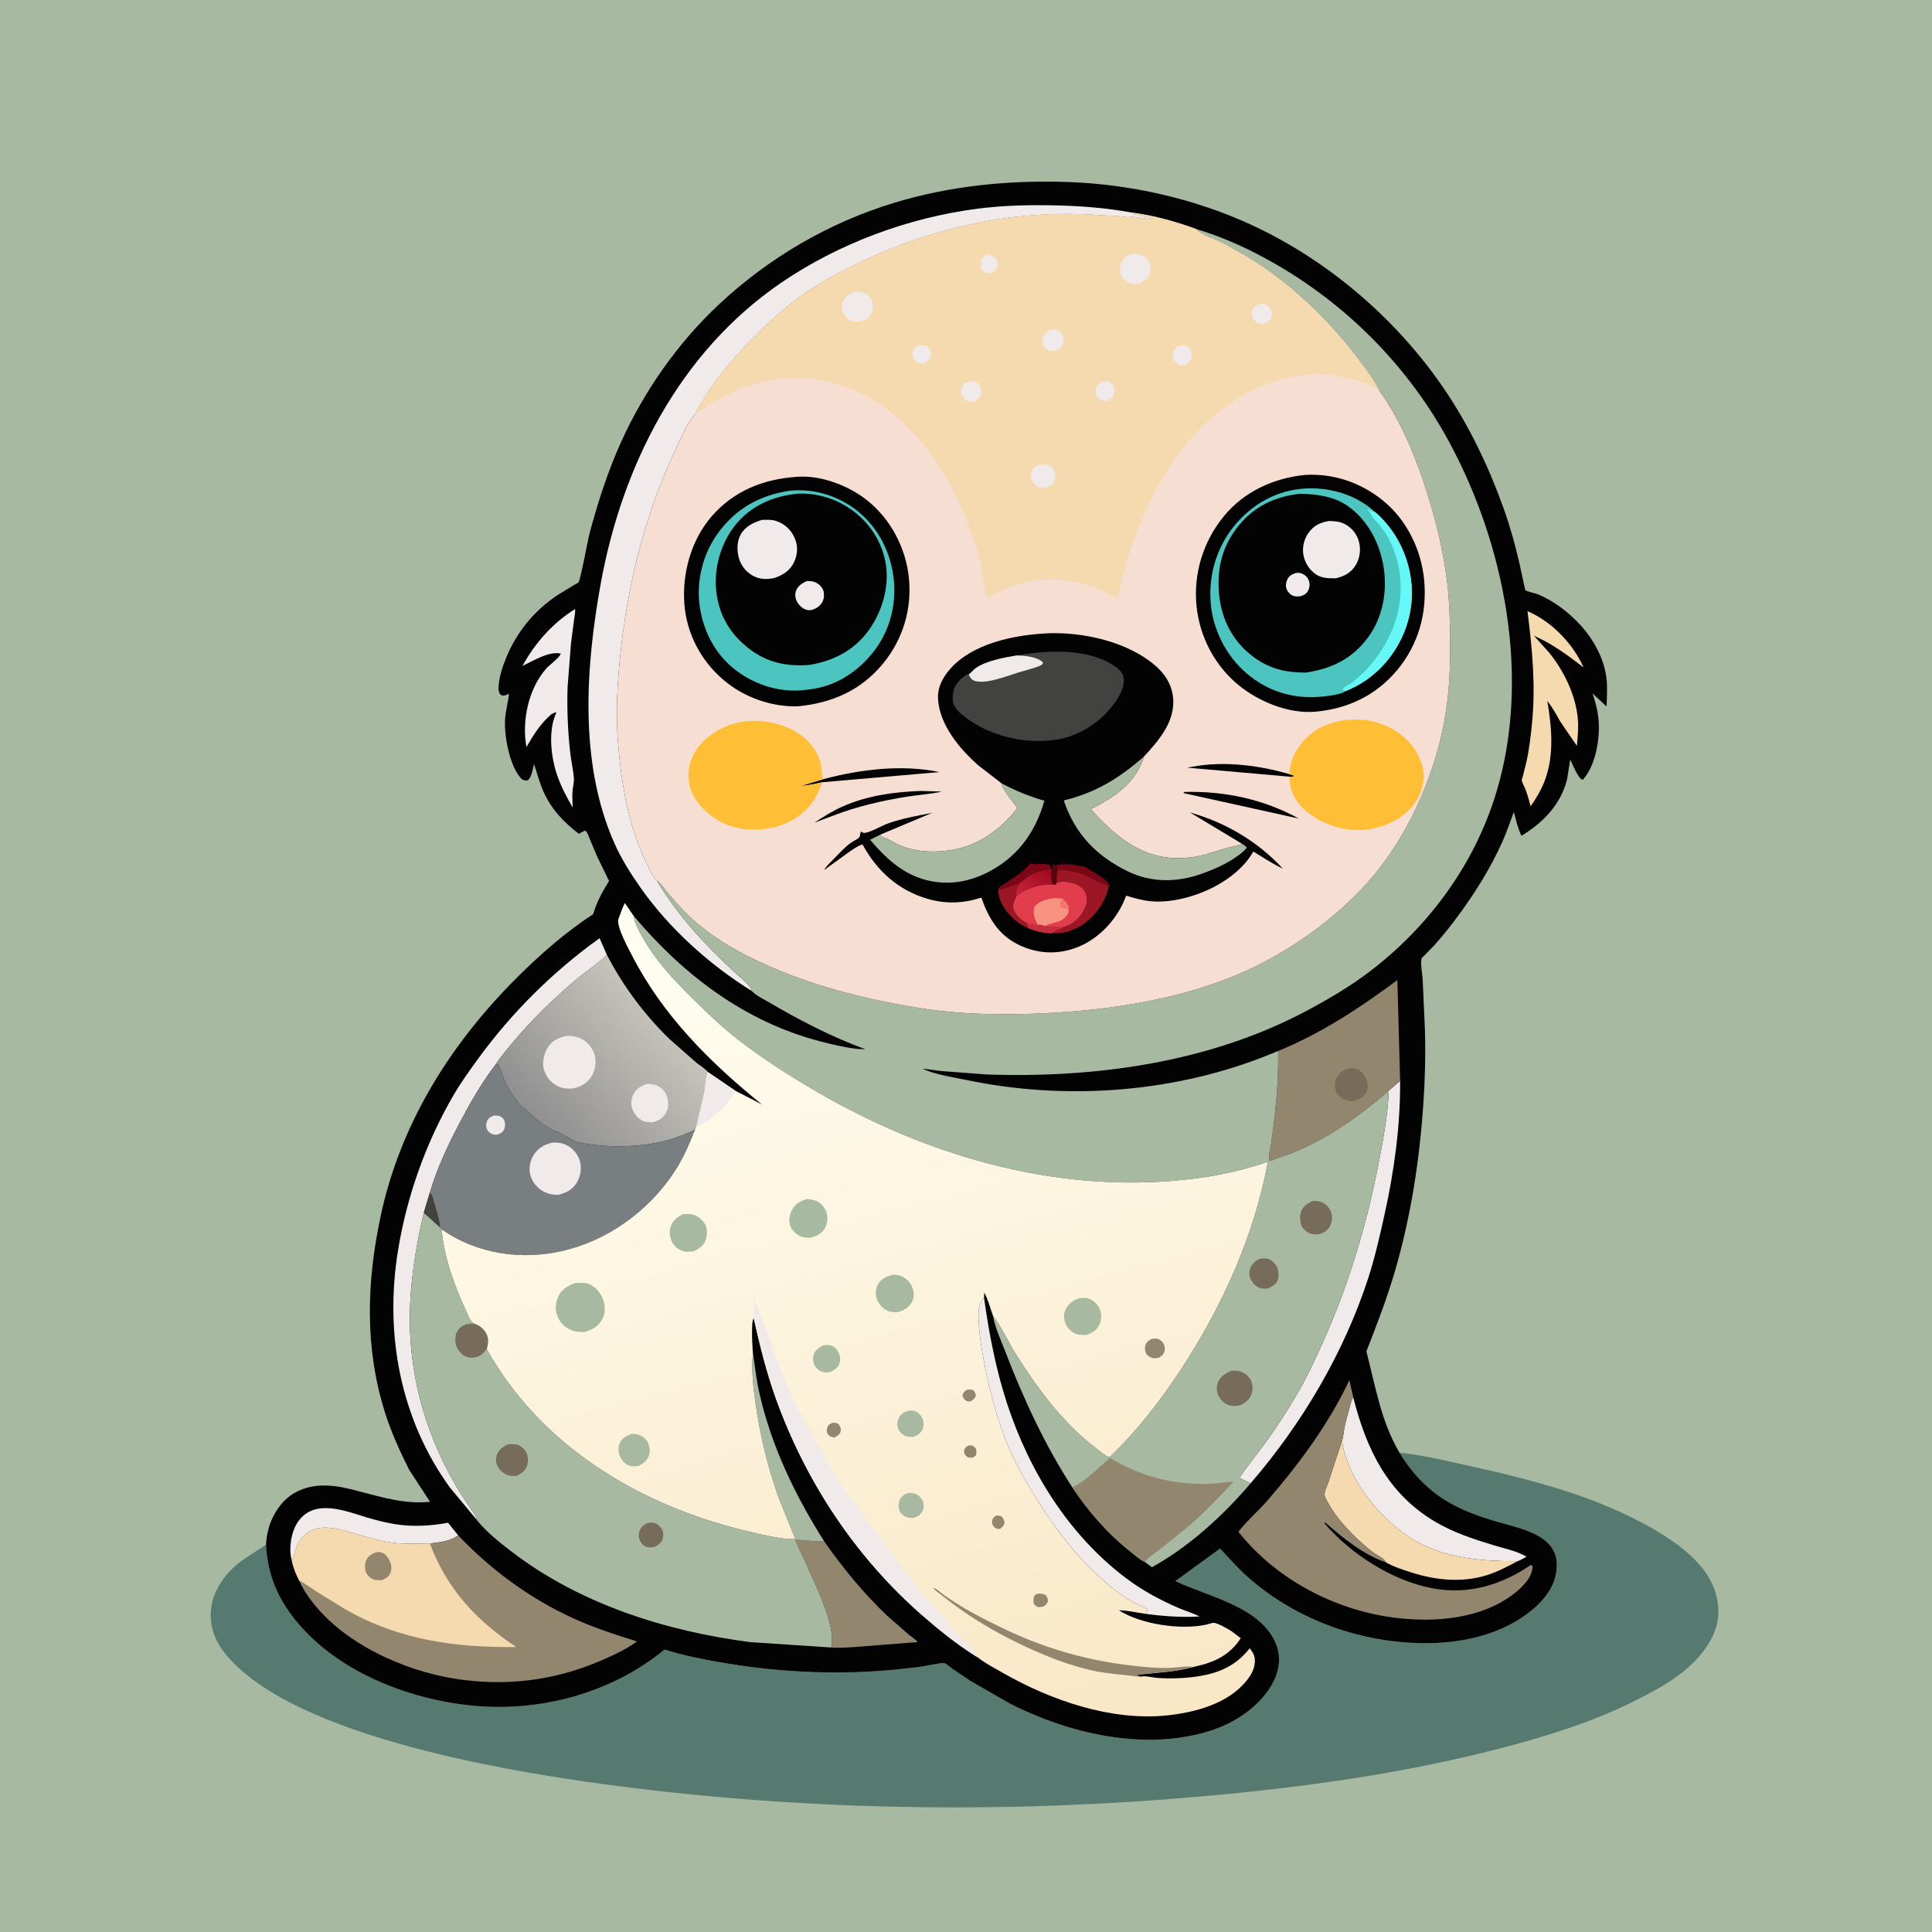
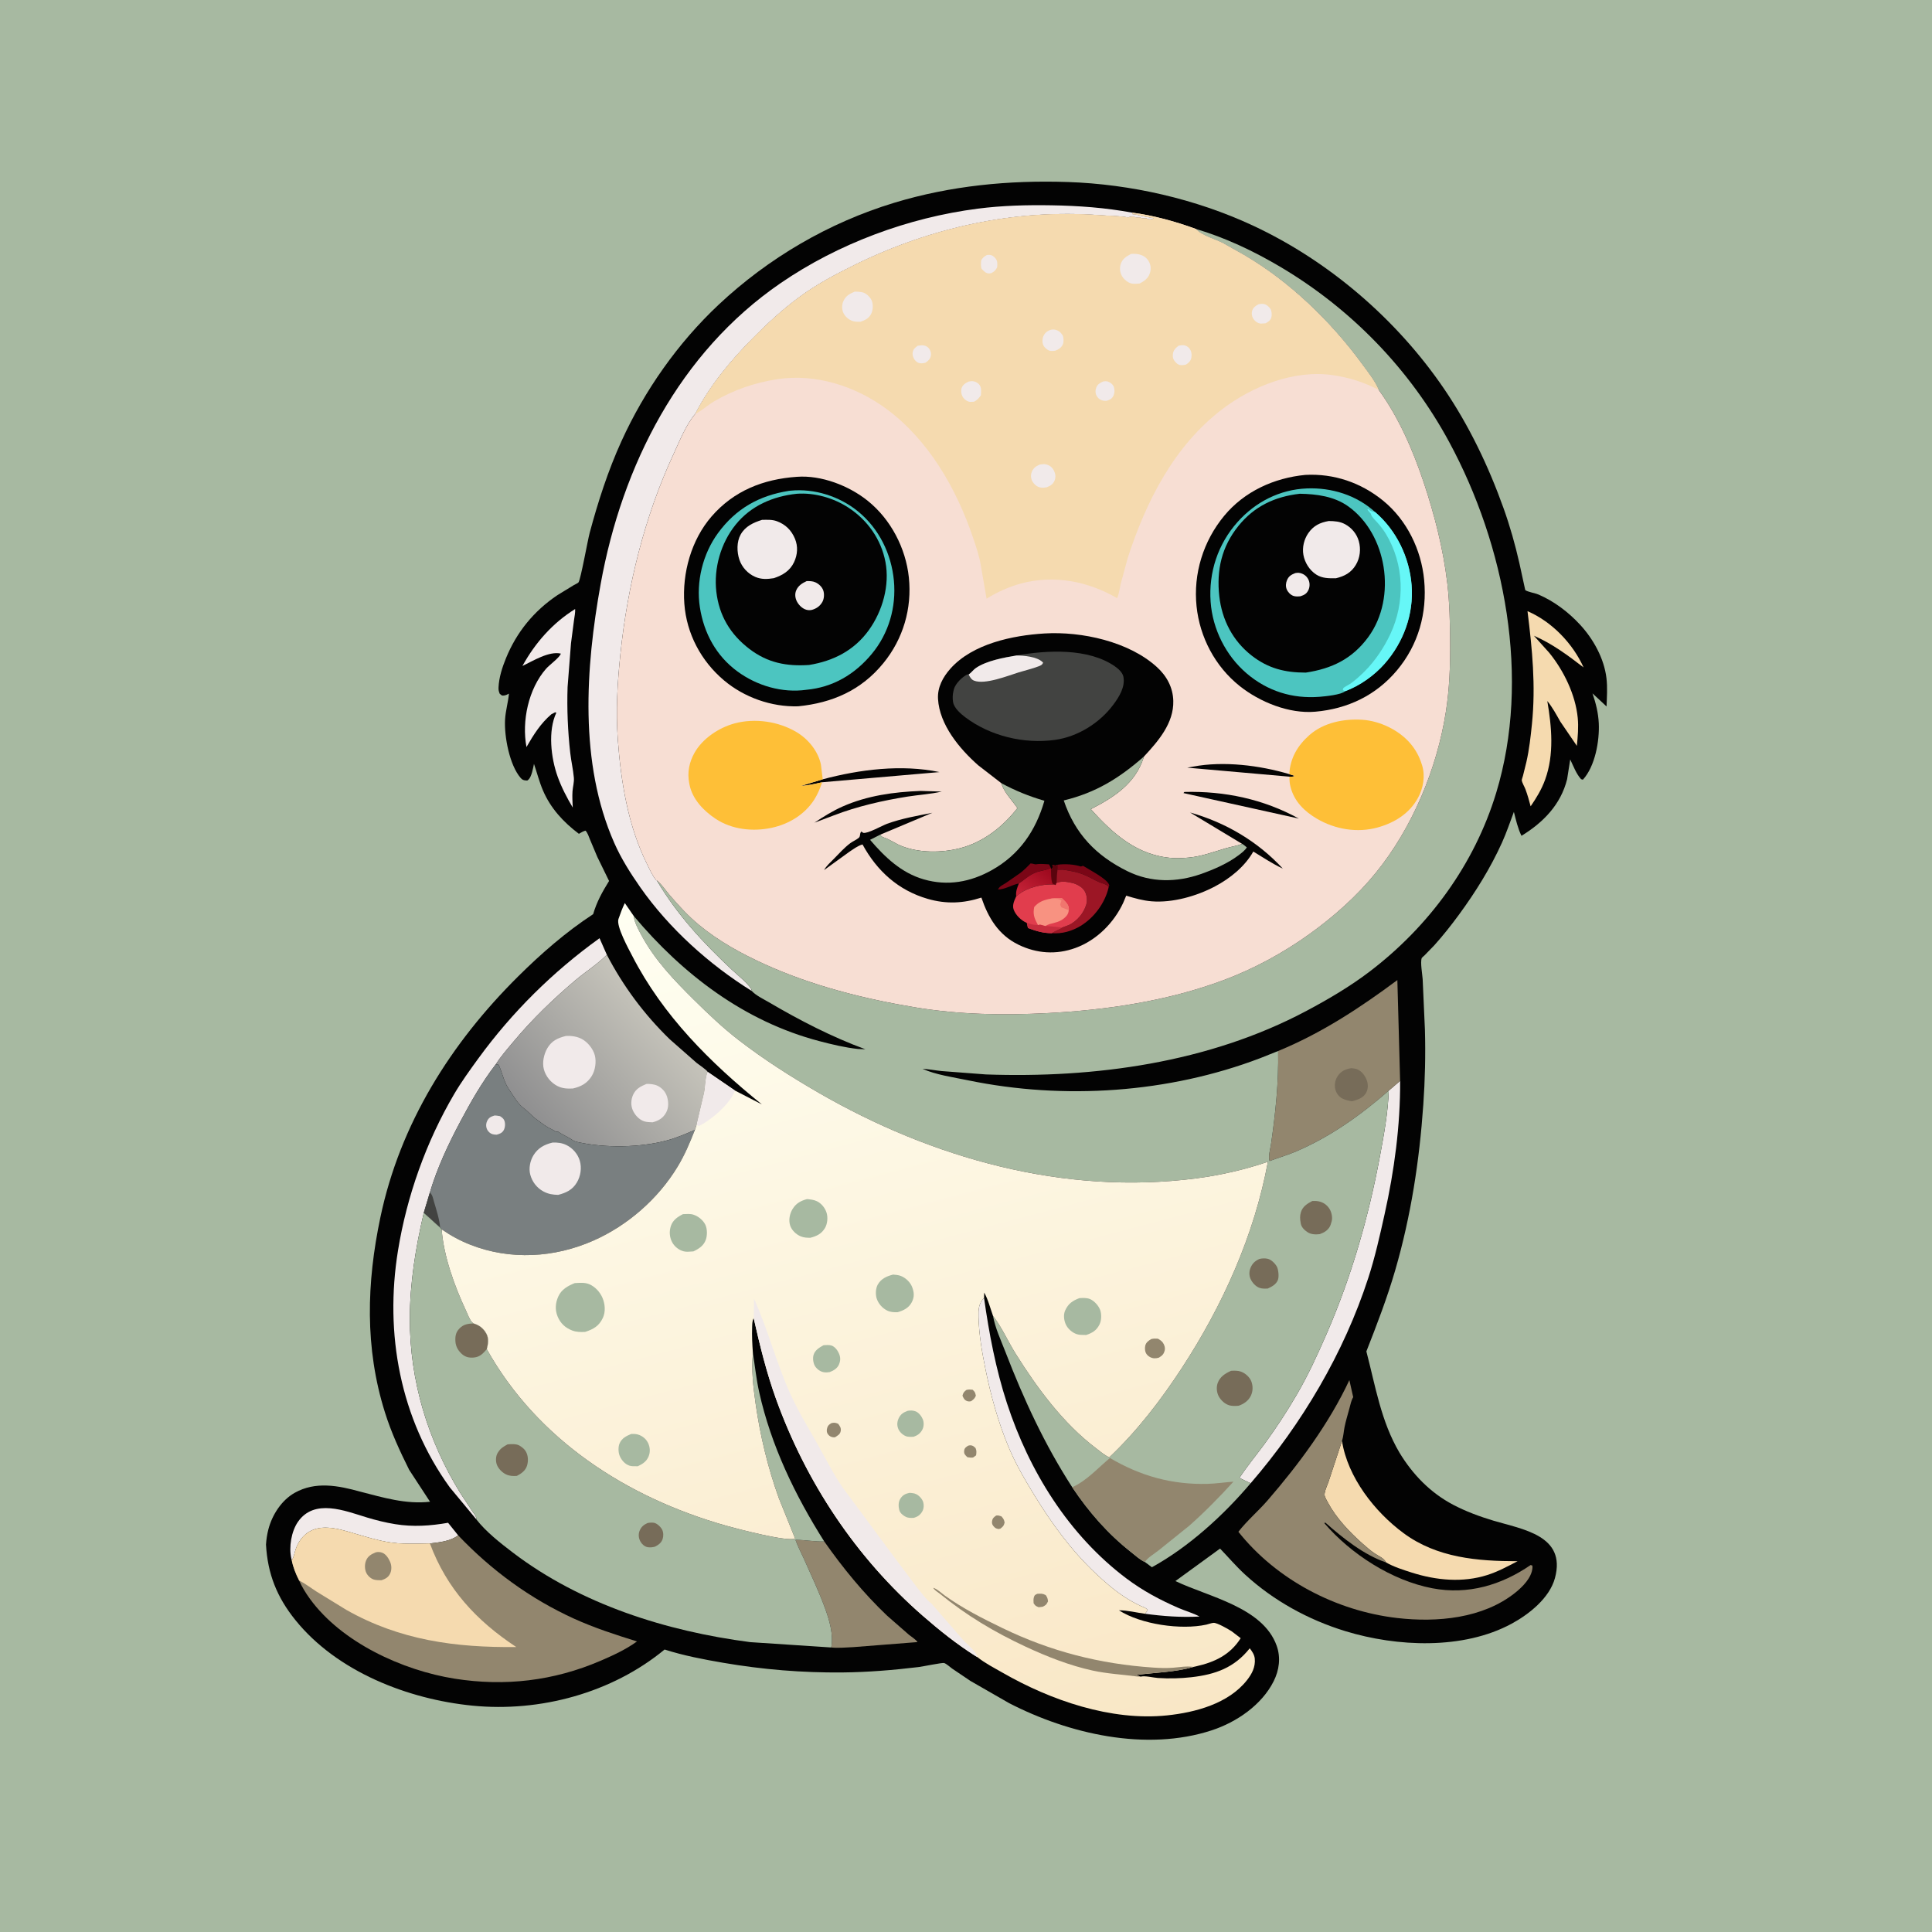
<svg xmlns="http://www.w3.org/2000/svg" version="1.1" style="display: block;" viewBox="0 0 2048 2048" width="1024" height="1024">
  <defs>
    <linearGradient id="Gradient1" gradientUnits="userSpaceOnUse" x1="578.411" y1="1201.16" x2="706.485" y2="1087.59">
      <stop class="stop0" offset="0" stop-opacity="1" stop-color="rgb(143,143,144)" />
      <stop class="stop1" offset="1" stop-opacity="1" stop-color="rgb(197,195,186)" />
    </linearGradient>
    <linearGradient id="Gradient2" gradientUnits="userSpaceOnUse" x1="1062.9" y1="1866.44" x2="811.704" y2="919.042">
      <stop class="stop0" offset="0" stop-opacity="1" stop-color="rgb(249,231,198)" />
      <stop class="stop1" offset="1" stop-opacity="1" stop-color="rgb(255,255,242)" />
    </linearGradient>
    <linearGradient id="Gradient3" gradientUnits="userSpaceOnUse" x1="1108.18" y1="921.079" x2="1085.01" y2="951.363">
      <stop class="stop0" offset="0" stop-opacity="1" stop-color="rgb(159,10,31)" />
      <stop class="stop1" offset="1" stop-opacity="1" stop-color="rgb(198,35,56)" />
    </linearGradient>
  </defs>
  <path transform="translate(0,0)" fill="rgb(167,185,161)" d="M -0 -0 L 2048 0 L 2048 2048 L -0 2048 L -0 -0 z" />
-   <path transform="translate(0,0)" fill="rgb(87,122,112)" d="M 1483.51 1539.89 C 1508.12 1542.39 1532.84 1548.48 1557 1553.78 C 1622.81 1568.21 1691.95 1586.05 1750.83 1619.78 C 1770.41 1630.99 1789.89 1644.29 1804.25 1661.92 C 1816.58 1677.07 1823.28 1695.97 1821.1 1715.53 C 1818.58 1738.09 1800.53 1759.23 1783.25 1772.83 C 1767.99 1784.83 1750.32 1794.33 1733 1802.98 C 1687.94 1825.47 1640.08 1840.33 1591.5 1853.02 C 1487.74 1880.11 1382.16 1894.58 1275.5 1904.11 C 1074.35 1922.09 870.321 1919.92 669.812 1895.17 C 557.009 1881.25 309.414 1843.49 237.631 1751.5 C 226.663 1737.44 221.58 1721.52 223.947 1703.76 C 226.577 1684.02 240.13 1666.55 255.648 1654.77 L 281.972 1637.35 C 283.699 1668.38 293.53 1693.04 313.129 1717.34 C 357.33 1772.15 432.565 1801.32 500.829 1808.06 C 572.595 1815.16 648.712 1794.6 704.499 1748.56 C 724.538 1754.99 745.707 1759.03 766.433 1762.59 C 808.407 1769.79 850.358 1773.26 892.959 1772.86 C 920.02 1772.61 947.075 1770.36 973.933 1767.12 C 977.972 1766.63 998.957 1762.26 1000.87 1762.89 C 1003.38 1763.72 1007 1767.13 1009.26 1768.74 L 1028.64 1781.82 L 1069.74 1805.41 C 1132.96 1838.04 1214.94 1856.99 1284.47 1834.21 C 1310.75 1825.61 1337.51 1807.4 1350.16 1782.14 C 1356.01 1770.45 1357.81 1757.19 1353.36 1744.65 C 1338.79 1703.55 1280.72 1692.73 1246 1675.98 L 1293.31 1641.56 C 1302.09 1650.68 1310.16 1660.2 1319.5 1668.81 C 1349.81 1696.74 1386.9 1717.09 1426.26 1729.12 C 1480.78 1745.78 1551.03 1749.03 1602.45 1721.16 C 1620.83 1711.2 1642.57 1694.02 1648.31 1672.82 C 1660.57 1627.54 1613.84 1621.19 1583 1611.94 C 1568.43 1607.57 1553.75 1602.15 1540.28 1595.04 C 1516.2 1582.34 1497.51 1563.03 1483.51 1539.89 z" />
  <path transform="translate(0,0)" fill="rgb(3,3,3)" d="M 433.755 1558.11 C 423.768 1538.1 414.751 1518.52 408.034 1497.14 C 386.55 1428.77 388.613 1359.85 403.219 1290.45 C 424.129 1191.09 477.88 1105.81 549.303 1034.99 C 573.788 1010.72 599.854 987.967 628.76 969.055 C 632.678 955.742 638.413 945.571 645.632 933.867 L 633.109 908.213 L 625.271 889.587 C 623.998 886.484 622.977 882.975 620.665 880.5 C 618.297 881.184 616.527 882.13 614.45 883.402 L 613.664 883.889 C 597.238 871.499 583.652 856.877 575.5 837.756 C 571.634 828.688 569.227 819.052 566.028 809.735 C 565.207 813.917 563.458 823.569 560.23 826.374 C 558.868 827.558 559.289 827.426 557.443 827.305 C 554.9 827.139 553.591 826.572 551.908 824.636 C 540.042 810.981 534.409 780.419 535.375 762.942 C 535.9 753.454 538.661 744.557 539.5 735.255 C 537.726 736.293 536.338 736.946 534.312 737.255 C 531.705 737.653 531.796 736.988 529.789 735.5 C 528.747 733.076 528.343 731.446 528.46 728.78 C 528.929 718.13 532.358 707.544 536.35 697.749 C 547.659 670.002 565.991 647.648 590.808 630.941 L 608.205 620.293 C 609.156 619.736 612.691 618.096 613.228 617.361 C 615.619 614.088 622.934 572.869 625.07 564.9 C 633.964 531.733 644.518 498.993 658.755 467.688 C 683.209 413.916 718.651 363.475 761.744 323.03 C 814.524 273.494 878.44 236.059 947.815 214.981 C 1007.66 196.8 1069.72 190.848 1132 192.944 C 1198.61 195.185 1267.5 210.876 1328 239.05 C 1408.56 276.569 1480.54 338.47 1530.58 411.871 C 1557.23 450.956 1577.98 494.362 1593.87 538.853 C 1600.63 557.77 1606.15 577.268 1610.58 596.859 L 1616.33 623.255 C 1616.36 623.381 1616.85 625.541 1616.85 625.541 C 1619.16 627.367 1627.56 628.802 1630.91 630.249 C 1647.59 637.451 1662.56 648.847 1674.87 662.124 C 1689 677.367 1700.45 697.999 1702.92 718.889 C 1704.09 728.811 1703.39 738.912 1703 748.868 L 1688.12 735.027 C 1691.7 745.47 1694.24 755.675 1694.77 766.743 C 1695.65 785.324 1690.93 812.31 1677.94 826.5 L 1676.04 825.976 C 1670.85 820.312 1667.8 811.959 1664.5 805.042 L 1661.21 825.951 C 1654.49 852.964 1635.78 871.974 1612.83 885.998 C 1608.96 878.142 1606.92 869.091 1604.78 860.649 C 1600.66 871.528 1597.05 882.379 1592.26 893.015 C 1580.03 920.141 1564.16 945.583 1546.6 969.537 C 1538.44 980.671 1529.83 991.55 1520.62 1001.83 L 1510.05 1012.74 C 1509.61 1013.17 1507.29 1015.07 1507.09 1015.6 C 1505.4 1020.02 1507.77 1032.95 1508.08 1037.94 L 1510.48 1091.65 C 1511.24 1118.23 1510.6 1144.64 1508.75 1171.17 C 1504.6 1230.67 1495.65 1289.13 1478.99 1346.5 C 1470.49 1375.75 1459.55 1404.21 1448.41 1432.54 C 1458.02 1469.28 1463.89 1506.72 1483.51 1539.89 C 1497.51 1563.03 1516.2 1582.34 1540.28 1595.04 C 1553.75 1602.15 1568.43 1607.57 1583 1611.94 C 1613.84 1621.19 1660.57 1627.54 1648.31 1672.82 C 1642.57 1694.02 1620.83 1711.2 1602.45 1721.16 C 1551.03 1749.03 1480.78 1745.78 1426.26 1729.12 C 1386.9 1717.09 1349.81 1696.74 1319.5 1668.81 C 1310.16 1660.2 1302.09 1650.68 1293.31 1641.56 L 1246 1675.98 C 1280.72 1692.73 1338.79 1703.55 1353.36 1744.65 C 1357.81 1757.19 1356.01 1770.45 1350.16 1782.14 C 1337.51 1807.4 1310.75 1825.61 1284.47 1834.21 C 1214.94 1856.99 1132.96 1838.04 1069.74 1805.41 L 1028.64 1781.82 L 1009.26 1768.74 C 1007 1767.13 1003.38 1763.72 1000.87 1762.89 C 998.957 1762.26 977.972 1766.63 973.933 1767.12 C 947.075 1770.36 920.02 1772.61 892.959 1772.86 C 850.358 1773.26 808.407 1769.79 766.433 1762.59 C 745.707 1759.03 724.538 1754.99 704.499 1748.56 C 648.712 1794.6 572.595 1815.16 500.829 1808.06 C 432.565 1801.32 357.33 1772.15 313.129 1717.34 C 293.53 1693.04 283.699 1668.38 281.972 1637.35 C 282.316 1631.9 283.114 1626.49 284.489 1621.2 C 288.483 1605.84 298.398 1590.29 312.475 1582.4 C 334.514 1570.04 358.695 1574.79 381.744 1581.17 C 406.405 1587.49 430.122 1594.79 455.845 1591.91 L 433.755 1558.11 z" />
  <path transform="translate(0,0)" fill="rgb(241,234,234)" d="M 309.252 1653.92 L 308.781 1652.02 C 306.068 1639.98 308.856 1623.26 315.844 1613.2 C 333.248 1588.16 365.735 1601.53 388.896 1608.57 C 398.721 1611.55 408.79 1614.03 418.929 1615.68 C 437.814 1618.75 456.274 1617.49 474.985 1614.21 L 485.69 1627.54 C 477.07 1633.96 466.044 1634.83 455.716 1636.14 C 440.437 1636.48 425.886 1637.19 410.687 1634.59 C 399.569 1632.69 388.71 1629.35 377.893 1626.21 C 359.522 1620.89 336.686 1612.79 321.423 1628.82 C 317.741 1632.68 315.073 1637.42 313.391 1642.48 C 312.25 1645.92 311.53 1651.2 309.252 1653.92 z" />
  <path transform="translate(0,0)" fill="rgb(241,234,234)" d="M 609.665 645.59 C 609.977 649.262 608.918 653.743 608.469 657.45 L 605.28 681.882 L 601.666 728.266 C 600.886 751.374 601.9 775.202 604.49 798.187 C 605.475 806.929 607.534 815.616 608.316 824.343 C 608.738 829.061 607.224 834.086 606.88 838.83 C 606.469 844.499 606.904 850.342 607.126 856.019 C 600.908 845.509 595.19 834.63 591.077 823.103 C 584.041 803.379 580.651 774.759 589.735 755.5 L 588.5 755.071 L 584.508 757.114 C 573.012 766.9 565.526 778.985 558.083 791.893 C 552.943 764.455 560.098 730.243 578.925 708.809 C 582.31 704.956 593.647 696.664 594.5 692.846 C 581.907 689.932 564.781 700.73 553.793 705.963 C 567.327 681.374 585.805 660.443 609.665 645.59 z" />
  <path transform="translate(0,0)" fill="rgb(245,218,175)" d="M 1619.22 647.871 C 1644.91 658.877 1667.29 682.109 1678.66 707.512 C 1662.13 694.759 1645.27 682.241 1626.04 673.928 L 1642.26 691.97 C 1657.66 710.912 1670.04 736.362 1672.45 760.818 C 1673.43 770.739 1672.53 780.753 1671.54 790.641 L 1653.94 764.828 C 1649.74 757.407 1645.61 749.724 1640.21 743.096 C 1644.89 770.613 1647.62 799.687 1637.89 826.5 C 1634.15 836.825 1628.73 845.72 1622.54 854.742 C 1620.91 848.607 1619.22 842.446 1616.98 836.5 C 1616.05 834.038 1613.4 829.587 1613.14 827.173 C 1613.05 826.351 1614.15 823.394 1614.4 822.445 L 1618.05 807.69 C 1621.05 794.491 1622.58 780.793 1623.94 767.331 C 1628.05 726.449 1624.24 688.357 1619.22 647.871 z" />
  <path transform="translate(0,0)" fill="rgb(146,134,110)" d="M 843.271 1632.33 C 853.451 1632.24 863.584 1634.44 873.746 1634.02 C 893.631 1662.3 915.254 1688.76 940.319 1712.64 L 963.566 1732.96 C 965.529 1734.56 971.712 1738.6 972.535 1740.68 L 904.5 1746.03 C 896.965 1746.3 888.622 1747.23 881.147 1746.4 C 883.707 1732.8 879.269 1717.68 874.636 1704.98 C 868.161 1687.24 859.973 1669.9 852.284 1652.64 C 849.396 1646.16 845.985 1639.89 843.576 1633.21 L 843.271 1632.33 z" />
  <path transform="translate(0,0)" fill="rgb(241,234,234)" d="M 1043.14 1375.83 C 1048.37 1413.17 1055.63 1451.41 1067.36 1487.31 C 1090.98 1559.62 1132.87 1627.22 1194.14 1673.29 C 1211.34 1686.22 1229.84 1696.11 1249.57 1704.64 C 1256.62 1707.68 1264.89 1709.97 1271.56 1713.59 C 1252.07 1714.65 1233.15 1713.26 1213.84 1710.67 L 1216.66 1706.82 C 1215.32 1704.45 1211.53 1703.5 1209.06 1702.33 C 1203.05 1699.49 1197.37 1696.31 1191.81 1692.66 C 1180.92 1685.53 1170.53 1676.45 1161.06 1667.5 C 1135.12 1642.97 1114.61 1614.6 1096.01 1584.26 C 1085.86 1567.69 1076.14 1550.91 1068.71 1532.91 C 1057.9 1506.73 1050.33 1479.36 1044.7 1451.63 C 1041.02 1433.5 1037.71 1414.61 1037.27 1396.09 C 1037.08 1388.04 1037.28 1381.97 1043.14 1375.83 z" />
-   <path transform="translate(0,0)" fill="rgb(241,234,234)" d="M 1422.57 1527.44 C 1424.08 1522.88 1424.32 1517.53 1425.27 1512.79 C 1426.6 1506.17 1428.63 1499.69 1430.38 1493.17 C 1431.48 1489.08 1432.27 1484.71 1434.45 1481.04 C 1448.37 1536.05 1470.8 1583.21 1521.42 1613.14 C 1540.8 1624.6 1562.19 1631.61 1583.64 1638.11 C 1595.4 1641.67 1607.42 1643.94 1618.17 1650.13 C 1615.05 1652 1612.08 1653.6 1608.7 1654.95 C 1566.2 1654.93 1523.39 1651.4 1487.9 1625.25 C 1457.18 1602.61 1428.52 1565.83 1422.57 1527.44 z" />
  <path transform="translate(0,0)" fill="rgb(245,218,175)" d="M 1469.3 1656.27 C 1466.84 1651.5 1461.77 1649.77 1457.5 1646.9 C 1453.04 1643.91 1448.63 1640.11 1444.61 1636.54 C 1430.73 1624.23 1416.47 1609.3 1407.66 1592.85 C 1406.65 1590.97 1404.34 1587.08 1404.12 1584.99 C 1403.72 1581.18 1407.13 1574.19 1408.37 1570.48 L 1422.57 1527.44 C 1428.52 1565.83 1457.18 1602.61 1487.9 1625.25 C 1523.39 1651.4 1566.2 1654.93 1608.7 1654.95 C 1598.32 1660.33 1587.91 1665.98 1576.74 1669.55 C 1550.47 1677.94 1522.51 1675.25 1496.61 1667.03 C 1487.8 1664.23 1477.26 1660.88 1469.3 1656.27 z" />
  <path transform="translate(0,0)" fill="rgb(241,234,234)" d="M 1472.13 1156.12 L 1484.19 1145.75 C 1484.49 1192.99 1477.98 1241.16 1467.72 1287.19 C 1462.68 1309.86 1457.61 1332.61 1450.43 1354.71 C 1424.57 1434.24 1380.3 1509.06 1325.71 1572.33 L 1313.82 1566.69 C 1321.98 1554.2 1331.62 1542.67 1340.44 1530.64 C 1352.74 1513.84 1364.32 1496.13 1374.79 1478.12 C 1386.69 1457.67 1396.78 1435.77 1406.2 1414.08 C 1432.6 1353.32 1450.73 1290.39 1462.85 1225.31 C 1467.11 1202.41 1471.33 1179.43 1472.13 1156.12 z" />
  <path transform="translate(0,0)" fill="rgb(241,234,234)" d="M 504.998 1610.67 L 476.833 1576.73 C 424.085 1503.8 407.596 1413.64 421.899 1325.59 C 431.278 1267.86 451.728 1210.39 481.388 1159.86 C 489.027 1146.84 498.095 1134.33 506.965 1122.14 C 542.767 1072.95 586.172 1030.02 635.534 994.538 L 643.287 1012.1 C 633.438 1022.09 620.929 1029.85 610.163 1038.94 C 586.947 1058.53 564.195 1080.44 544.717 1103.74 C 538.248 1111.48 531 1119.66 525.615 1128.16 C 510.925 1147.22 499.2 1167.78 487.932 1189 C 475.285 1212.81 463.371 1238.14 455.706 1264.08 L 449.215 1285.66 C 440.606 1322.58 434.516 1359.65 434.44 1397.67 C 434.308 1463.77 453.563 1527.19 488.274 1583.2 L 501.091 1602.59 C 502.841 1605.26 505.094 1607.31 504.998 1610.67 z" />
  <path transform="translate(0,0)" fill="rgb(146,134,110)" d="M 1354.87 1114.11 C 1400.85 1095.21 1441.51 1068.47 1481.26 1038.92 L 1484.19 1145.75 L 1472.13 1156.12 C 1442.41 1182.07 1410.53 1204.87 1374.05 1220.52 C 1364.82 1224.48 1355.27 1227.18 1345.91 1230.73 C 1344.04 1226.36 1346.69 1217.4 1347.38 1212.57 C 1352.11 1179.5 1355.5 1147.57 1354.87 1114.11 z" />
  <path transform="translate(0,0)" fill="rgb(119,108,89)" d="M 1432.37 1132.3 C 1434.58 1132.5 1436.94 1132.71 1439 1133.61 C 1443.8 1135.72 1447.41 1140.77 1449.02 1145.64 C 1450.45 1149.99 1450.25 1154.56 1448.03 1158.6 C 1445.05 1164.01 1438.88 1165.81 1433.36 1167.4 C 1429.85 1166.99 1426.08 1166.03 1422.9 1164.45 C 1419.27 1162.65 1416.47 1158.65 1415.5 1154.77 C 1414.35 1150.14 1415.25 1144.82 1417.89 1140.86 C 1421.6 1135.28 1426.02 1133.44 1432.37 1132.3 z" />
  <path transform="translate(0,0)" fill="rgb(146,134,110)" d="M 1469.3 1656.27 C 1445.7 1648.23 1423.46 1630.43 1405 1614.08 L 1403.76 1614.5 C 1431.85 1647.35 1475.45 1675.43 1518.27 1683.62 C 1555.99 1690.82 1591.5 1680.34 1622.5 1659.01 L 1624.27 1659.5 C 1624.49 1660.65 1624.58 1660.78 1624.46 1662.13 C 1623.56 1672.56 1614.01 1682.11 1606.25 1688.32 C 1571.93 1715.75 1523.22 1720.03 1481.05 1715.16 C 1416.54 1707.71 1353.28 1674.79 1312.74 1623.76 C 1321.88 1611.95 1333.93 1601.77 1343.79 1590.38 C 1376.72 1552.34 1409.12 1508.64 1430.38 1462.97 L 1434.45 1481.04 C 1432.27 1484.71 1431.48 1489.08 1430.38 1493.17 C 1428.63 1499.69 1426.6 1506.17 1425.27 1512.79 C 1424.32 1517.53 1424.08 1522.88 1422.57 1527.44 L 1408.37 1570.48 C 1407.13 1574.19 1403.72 1581.18 1404.12 1584.99 C 1404.34 1587.08 1406.65 1590.97 1407.66 1592.85 C 1416.47 1609.3 1430.73 1624.23 1444.61 1636.54 C 1448.63 1640.11 1453.04 1643.91 1457.5 1646.9 C 1461.77 1649.77 1466.84 1651.5 1469.3 1656.27 z" />
  <path transform="translate(0,0)" fill="url(#Gradient1)" d="M 643.287 1012.1 C 660.659 1045.49 682.978 1075.5 709.987 1101.7 L 738.409 1126.68 C 740.593 1128.47 749.218 1134.14 750.175 1136.27 C 747.502 1142.61 747.719 1151.51 746.387 1158.43 L 738.421 1192.29 L 736.609 1197.74 C 726.803 1202.02 716.934 1206.26 706.566 1209.01 C 678.159 1216.55 641.76 1217.04 613 1210.8 C 610.127 1210.17 608.459 1209.65 605.992 1207.94 C 601.792 1205.03 597.029 1203.31 592.859 1200.45 C 591.032 1199.2 591.357 1199.52 589.315 1199.76 C 586.279 1197.55 583.148 1196.42 579.975 1194.53 C 575.707 1192 572.042 1188.84 568.005 1185.99 C 563.692 1182.96 560.538 1178.76 556.347 1175.71 C 548.372 1169.92 544.279 1161.65 538.922 1153.75 C 534.085 1146.62 532.385 1136.66 528.555 1128.69 L 525.615 1128.16 C 531 1119.66 538.248 1111.48 544.717 1103.74 C 564.195 1080.44 586.947 1058.53 610.163 1038.94 C 620.929 1029.85 633.438 1022.09 643.287 1012.1 z" />
  <path transform="translate(0,0)" fill="rgb(241,234,234)" d="M 685.274 1149.02 C 689.059 1148.89 693.441 1149.28 696.906 1150.91 C 701.664 1153.15 705.488 1157.38 707.057 1162.42 C 708.75 1167.86 708.963 1174.07 706.195 1179.19 C 702.899 1185.29 698.356 1187.94 691.795 1189.7 C 688.854 1189.55 685.539 1189.57 682.739 1188.62 C 677.265 1186.75 672.849 1181.78 670.64 1176.57 C 668.509 1171.55 668.881 1165.43 671.127 1160.5 C 674.038 1154.12 679.161 1151.53 685.274 1149.02 z" />
  <path transform="translate(0,0)" fill="rgb(241,234,234)" d="M 599.804 1098.18 C 605.495 1097.81 611.607 1098.66 616.701 1101.33 C 622.955 1104.62 628.792 1111.88 630.552 1118.75 C 632.334 1125.72 630.983 1134.68 627.193 1140.75 C 622.377 1148.47 615.811 1151.89 607.252 1153.85 C 601.568 1154.17 596.144 1153.88 590.964 1151.26 C 584.03 1147.75 578.621 1141.17 576.554 1133.64 C 574.579 1126.44 576.479 1117.63 580.145 1111.25 C 584.747 1103.24 591.325 1100.31 599.804 1098.18 z" />
  <path transform="translate(0,0)" fill="rgb(241,234,234)" d="M 796.974 1050.53 C 751.94 1022.65 709.045 983.966 678.656 940.495 C 668.304 925.688 658.44 910.077 651.133 893.519 C 613.813 808.958 620.67 707.937 636.721 619.1 C 659.412 493.51 720.168 373.781 827.339 300.223 C 888.562 258.201 962.798 230.685 1036.36 221.204 C 1062.43 217.844 1088.62 217.187 1114.87 217.631 C 1143.48 218.116 1171.93 220.166 1200.09 225.408 L 1200.59 227.029 L 1201.83 227.093 C 1204.28 227.279 1206.46 227.944 1208.84 228.486 L 1213.51 229.5 L 1223.49 231.376 C 1221.06 232.762 1219.7 232.611 1217 232.5 L 1215.5 231.51 C 1212.83 231.505 1210.77 232.01 1208.5 230.51 C 1205.83 230.505 1203.77 231.01 1201.5 229.51 C 1199.45 229.622 1197.88 229.67 1196 230.553 L 1194.5 230.288 C 1185.29 228.748 1175.27 228.838 1165.92 228.133 C 1076.13 221.358 987.12 241.056 906.649 280.492 C 886.334 290.448 865.66 301.443 847.399 314.881 C 829.752 327.867 813.74 342.649 798.342 358.186 C 774.693 382.048 752.477 408.582 737.067 438.664 C 727.161 450.14 720.337 467.654 713.932 481.438 C 683.231 547.501 665.169 621.084 657.649 693.352 C 654.485 723.75 652.679 753.373 654.91 783.936 C 658.169 828.603 665.8 876.033 686.124 916.455 C 688.903 921.982 691.577 928.351 695.605 933.042 L 696.203 933.229 C 717.981 969.953 745.15 999.108 776.071 1028.19 C 780.283 1032.15 796.971 1045.56 796.974 1050.53 z" />
  <path transform="translate(0,0)" fill="rgb(121,127,128)" d="M 525.615 1128.16 L 528.555 1128.69 C 532.385 1136.66 534.085 1146.62 538.922 1153.75 C 544.279 1161.65 548.372 1169.92 556.347 1175.71 C 560.538 1178.76 563.692 1182.96 568.005 1185.99 C 572.042 1188.84 575.707 1192 579.975 1194.53 C 583.148 1196.42 586.279 1197.55 589.315 1199.76 C 591.357 1199.52 591.032 1199.2 592.859 1200.45 C 597.029 1203.31 601.792 1205.03 605.992 1207.94 C 608.459 1209.65 610.127 1210.17 613 1210.8 C 641.76 1217.04 678.159 1216.55 706.566 1209.01 C 716.934 1206.26 726.803 1202.02 736.609 1197.74 C 731.27 1211.38 725.853 1224.26 718.254 1236.8 C 697.647 1270.82 665.339 1299.07 629 1315.11 C 587.773 1333.31 540.967 1336.1 498.692 1319.5 C 487.624 1315.15 477.942 1309.89 468.175 1303.14 L 466.572 1301.38 L 449.215 1285.66 L 455.706 1264.08 C 463.371 1238.14 475.285 1212.81 487.932 1189 C 499.2 1167.78 510.925 1147.22 525.615 1128.16 z" />
  <path transform="translate(0,0)" fill="rgb(66,67,65)" d="M 455.706 1264.08 C 458.595 1266.83 458.982 1270.24 460.091 1274 C 462.63 1282.61 465.829 1292.41 466.572 1301.38 L 449.215 1285.66 L 455.706 1264.08 z" />
  <path transform="translate(0,0)" fill="rgb(241,234,234)" d="M 524.163 1182.5 C 526.12 1182.42 528.067 1182.86 530 1183.15 C 531.974 1184.46 533.759 1185.62 534.664 1187.95 C 535.814 1190.92 535.496 1195.27 533.972 1198 C 532.276 1201.04 529.67 1201.94 526.5 1202.82 C 525.022 1202.76 523.527 1202.7 522.093 1202.29 C 519.866 1201.66 517.755 1199.81 516.635 1197.8 C 515.072 1195 514.958 1191.62 516.236 1188.68 C 517.937 1184.75 520.377 1183.68 524.163 1182.5 z" />
  <path transform="translate(0,0)" fill="rgb(241,234,234)" d="M 585.798 1211.15 C 591.122 1211.01 595.758 1211.5 600.601 1213.89 C 607.156 1217.12 612.501 1223.32 614.58 1230.35 C 616.857 1238.05 615.541 1246.72 611.458 1253.54 C 606.785 1261.36 600.162 1264.41 591.692 1266.62 C 585.844 1266.45 581.217 1265.78 576.002 1262.96 C 569.058 1259.21 564.111 1252.75 562.093 1245.16 C 560.345 1238.58 561.902 1230.58 565.397 1224.81 C 570.207 1216.86 577.144 1213.21 585.798 1211.15 z" />
  <path transform="translate(0,0)" fill="rgb(146,134,110)" d="M 309.252 1653.92 C 311.53 1651.2 312.25 1645.92 313.391 1642.48 C 315.073 1637.42 317.741 1632.68 321.423 1628.82 C 336.686 1612.79 359.522 1620.89 377.893 1626.21 C 388.71 1629.35 399.569 1632.69 410.687 1634.59 C 425.886 1637.19 440.437 1636.48 455.716 1636.14 C 466.044 1634.83 477.07 1633.96 485.69 1627.54 C 520.752 1664.43 562.088 1694.78 608.576 1715.89 C 630.153 1725.69 652.662 1732.93 675.241 1739.99 C 663.474 1748.55 649.702 1754.87 636.377 1760.59 C 586.839 1781.83 535.363 1787.88 482.143 1779.5 C 426.877 1770.79 362.115 1741.1 328.567 1694.87 C 324.125 1688.75 320.085 1682.26 317.054 1675.32 C 313.508 1668.32 310.808 1661.66 309.252 1653.92 z" />
  <path transform="translate(0,0)" fill="rgb(245,218,175)" d="M 309.252 1653.92 C 311.53 1651.2 312.25 1645.92 313.391 1642.48 C 315.073 1637.42 317.741 1632.68 321.423 1628.82 C 336.686 1612.79 359.522 1620.89 377.893 1626.21 C 388.71 1629.35 399.569 1632.69 410.687 1634.59 C 425.886 1637.19 440.437 1636.48 455.716 1636.14 C 473.554 1684.17 504.953 1718 547.249 1745.91 C 483.037 1746.65 423.832 1738.69 367.206 1706.58 L 335.275 1686.99 C 329.252 1683.08 323.443 1678.61 317.054 1675.32 C 313.508 1668.32 310.808 1661.66 309.252 1653.92 z" />
  <path transform="translate(0,0)" fill="rgb(146,134,110)" d="M 398.461 1645.5 C 400.806 1644.97 403.262 1645.12 405.5 1646.07 C 409.319 1647.67 412.011 1652.06 413.577 1655.71 C 415.188 1659.46 415.33 1664.22 413.586 1667.95 C 411.609 1672.17 408.65 1673.56 404.452 1675.11 C 401.792 1675.07 398.74 1675.19 396.192 1674.36 C 392.88 1673.29 389.718 1670.31 388.25 1667.18 C 386.506 1663.47 386.465 1658.3 387.947 1654.5 C 389.924 1649.44 393.695 1647.46 398.461 1645.5 z" />
  <path transform="translate(0,0)" fill="rgb(167,185,161)" d="M 504.998 1610.67 C 505.094 1607.31 502.841 1605.26 501.091 1602.59 L 488.274 1583.2 C 453.563 1527.19 434.308 1463.77 434.44 1397.67 C 434.516 1359.65 440.606 1322.58 449.215 1285.66 L 466.572 1301.38 L 468.175 1303.14 C 470.332 1331.69 481.788 1363.3 493.854 1389.09 C 495.44 1392.48 497.849 1399.03 500.382 1401.61 L 501.927 1402.88 C 508.249 1404.78 512.617 1408.15 515.735 1414.04 C 518.378 1419.03 517.367 1425 516.013 1430.19 C 569.85 1526.48 664.708 1587.45 769 1617.11 C 781.133 1620.56 834.214 1634.5 842.901 1631 L 825.5 1587.83 C 813.902 1555.5 805.812 1521.84 800.972 1487.85 C 798.465 1470.25 796.357 1452.16 798.11 1434.44 C 800.339 1448.26 801.723 1462.04 804.77 1475.74 C 817.401 1532.52 842.836 1585.14 873.746 1634.02 C 863.584 1634.44 853.451 1632.24 843.271 1632.33 L 843.576 1633.21 C 845.985 1639.89 849.396 1646.16 852.284 1652.64 C 859.973 1669.9 868.161 1687.24 874.636 1704.98 C 879.269 1717.68 883.707 1732.8 881.147 1746.4 L 795.207 1740.73 C 706.196 1729.13 615.687 1700.64 543.645 1645.8 C 530.593 1635.86 515.028 1623.67 504.998 1610.67 z" />
  <path transform="translate(0,0)" fill="rgb(119,108,89)" d="M 686.376 1614.5 C 688.405 1614.05 690.945 1613.85 693 1614.17 C 696.365 1614.69 700.275 1618.44 701.815 1621.34 C 703.35 1624.23 703.432 1628.29 702.43 1631.37 C 701.083 1635.5 698.078 1637.59 694.389 1639.5 C 691.933 1640.21 689.049 1640.54 686.5 1640.07 C 683.28 1639.48 680.47 1636.92 678.886 1634.11 C 676.958 1630.68 676.505 1626.49 677.947 1622.82 C 679.598 1618.61 682.359 1616.29 686.376 1614.5 z" />
  <path transform="translate(0,0)" fill="rgb(119,108,89)" d="M 538.041 1531.09 C 542.108 1530.76 547.535 1530.32 551.091 1532.61 L 551.967 1533.22 C 554.163 1534.71 555.876 1536.12 557.28 1538.42 C 560.016 1542.92 560.173 1548.8 558.643 1553.75 C 557.03 1558.98 552.535 1562.14 547.917 1564.51 C 543.879 1564.78 540.243 1564.7 536.5 1562.95 C 532.231 1560.95 527.861 1556.52 526.46 1551.97 C 525.323 1548.28 525.534 1543.41 527.588 1540.07 L 528.241 1539.08 C 530.817 1535.09 533.994 1533.36 538.041 1531.09 z" />
  <path transform="translate(0,0)" fill="rgb(119,108,89)" d="M 501.927 1402.88 C 508.249 1404.78 512.617 1408.15 515.735 1414.04 C 518.378 1419.03 517.367 1425 516.013 1430.19 C 512.056 1434.71 508.808 1438.4 502.5 1439.02 C 497.706 1439.49 493.632 1438.75 489.934 1435.59 C 485.95 1432.18 483.188 1427.63 482.795 1422.31 C 482.388 1416.78 483.006 1412.47 486.901 1408.38 C 491.327 1403.73 495.781 1403.22 501.927 1402.88 z" />
  <path transform="translate(0,0)" fill="rgb(167,185,161)" d="M 1267.68 242.687 C 1298.71 251.835 1328.77 266.095 1356.59 282.51 C 1432 327 1494.43 391.303 1536.13 468.418 C 1595.48 578.166 1622.83 719.35 1586.01 840.49 C 1562.98 916.292 1514.68 982.107 1451.84 1029.94 C 1430.93 1045.85 1407.74 1059.47 1384.54 1071.78 C 1281.35 1126.55 1160.7 1143.01 1045.18 1138.95 L 998.037 1135.36 C 991.341 1134.67 984.597 1133.31 977.885 1132.99 C 992.044 1139.36 1010.84 1142 1026.06 1145.15 C 1127.87 1166.2 1238.88 1158.67 1335.99 1121.65 L 1354.87 1114.11 C 1355.5 1147.57 1352.11 1179.5 1347.38 1212.57 C 1346.69 1217.4 1344.04 1226.36 1345.91 1230.73 C 1355.27 1227.18 1364.82 1224.48 1374.05 1220.52 C 1410.53 1204.87 1442.41 1182.07 1472.13 1156.12 C 1471.33 1179.43 1467.11 1202.41 1462.85 1225.31 C 1450.73 1290.39 1432.6 1353.32 1406.2 1414.08 C 1396.78 1435.77 1386.69 1457.67 1374.79 1478.12 C 1364.32 1496.13 1352.74 1513.84 1340.44 1530.64 C 1331.62 1542.67 1321.98 1554.2 1313.82 1566.69 L 1325.71 1572.33 C 1297.03 1606.19 1260.17 1639.84 1221.08 1661.34 L 1213.62 1655.79 C 1208.54 1653.57 1203.43 1648.81 1199.08 1645.38 C 1174.26 1625.86 1154.12 1602.69 1136.58 1576.51 C 1107.36 1531.35 1085.07 1483.08 1065.76 1433 C 1061.01 1420.67 1054.95 1407.87 1052.63 1394.87 L 1053.38 1395.85 C 1062.31 1407.69 1068.7 1422.32 1076.64 1434.99 C 1099.5 1471.52 1126.99 1508.79 1161.55 1535.01 C 1165.81 1538.24 1170.97 1542.81 1175.93 1544.82 C 1205.52 1516.86 1230.68 1484.05 1252.88 1450.05 C 1295.96 1384.07 1329.68 1309.35 1344.02 1231.52 C 1319.43 1239.92 1293.82 1245.78 1268.05 1249.12 C 1128.16 1267.26 988.14 1227.97 867.323 1158.09 C 838.119 1141.19 809.591 1123.03 782.873 1102.38 C 766.078 1089.4 750.693 1074.77 735.615 1059.86 C 714.489 1038.97 693.951 1017.54 679.818 991.137 C 676.49 984.92 672.545 977.824 671.654 970.81 C 723.677 1032.87 789.133 1082.78 868.507 1103.63 C 881.745 1107.11 895.868 1110.5 909.5 1111.96 L 917.289 1112.25 C 882.008 1099.31 847.728 1081.61 815.341 1062.58 C 809.807 1059.33 801.191 1055.24 796.974 1050.53 C 796.971 1045.56 780.283 1032.15 776.071 1028.19 C 745.15 999.108 717.981 969.953 696.203 933.229 C 701.575 937.483 705.698 943.986 710.199 949.203 C 719.734 960.254 729.543 971.014 740.824 980.325 C 761.988 997.795 785.425 1010.66 810.3 1021.99 C 860.675 1044.93 915.979 1058.87 970.476 1067.89 C 1016.73 1075.55 1063.67 1076.38 1110.39 1073.94 C 1173.42 1070.66 1237.6 1061.17 1297 1039.01 C 1329.04 1027.05 1360.02 1010.28 1387.78 990.362 C 1413.78 971.707 1438.14 950.148 1458.37 925.272 C 1497.03 877.739 1523.26 814.992 1532.69 754.5 C 1536.51 729.978 1537.39 705.598 1537.22 680.832 C 1537.08 660.016 1536.62 639.137 1534.21 618.439 C 1529.95 582.027 1520.65 545.724 1509.05 511 C 1497.76 477.205 1482.57 442.178 1461.47 413.241 C 1457.49 403.796 1450.15 394.677 1444.11 386.399 C 1411.01 341.106 1367.33 298.71 1318.71 270.317 L 1296.18 257.616 C 1287.72 253.335 1273.58 249.642 1267.68 242.687 z" />
  <path transform="translate(0,0)" fill="rgb(119,108,89)" d="M 1335.11 1334.5 C 1337.84 1333.9 1340.73 1333.74 1343.5 1334.29 C 1347.5 1335.08 1351.58 1339.22 1353.51 1342.64 C 1355.18 1345.6 1355.95 1353.46 1354.66 1356.73 C 1352.76 1361.56 1348.32 1363.83 1343.9 1365.91 C 1340.88 1366.02 1337.74 1366.21 1334.87 1365.09 C 1330.94 1363.56 1327.55 1359.77 1325.77 1356 C 1324.03 1352.28 1323.99 1347.97 1325.53 1344.14 C 1327.45 1339.34 1330.46 1336.54 1335.11 1334.5 z" />
  <path transform="translate(0,0)" fill="rgb(119,108,89)" d="M 1391.13 1273.08 C 1393.41 1272.99 1395.6 1273.04 1397.84 1273.48 C 1402.72 1274.43 1406.69 1277.24 1409.33 1281.44 C 1411.51 1284.88 1412.72 1290.58 1411.66 1294.56 L 1411.07 1296.5 C 1410.73 1297.64 1410.43 1298.76 1409.89 1299.83 C 1407.61 1304.33 1403.51 1306.64 1398.95 1308.25 C 1394.58 1308.75 1389.71 1308.64 1385.95 1306.1 C 1382.77 1303.96 1379.67 1301.06 1378.9 1297.18 L 1378.71 1296 C 1378.01 1292.1 1377.85 1288.85 1379.01 1285 C 1380.86 1278.9 1385.79 1275.87 1391.13 1273.08 z" />
  <path transform="translate(0,0)" fill="rgb(119,108,89)" d="M 1305.07 1453.09 C 1308.55 1452.93 1312.16 1452.79 1315.5 1453.99 C 1320.01 1455.62 1324.82 1459.83 1326.5 1464.41 C 1328.31 1469.33 1328.23 1474.73 1325.98 1479.5 C 1323.46 1484.85 1318.43 1488.32 1313 1490.15 C 1310.05 1490.43 1306.38 1490.56 1303.5 1489.81 C 1298.65 1488.56 1294.22 1484.49 1291.91 1480.16 C 1289.71 1476.04 1289.21 1470.61 1290.76 1466.18 C 1293.17 1459.36 1298.81 1455.85 1305.07 1453.09 z" />
  <path transform="translate(0,0)" fill="rgb(146,134,110)" d="M 1176.59 1545.54 C 1209 1564.65 1242.31 1573.93 1280.01 1572.95 C 1289.18 1572.71 1298.35 1571.27 1307.51 1570.63 C 1292.67 1586.89 1277.13 1602.8 1260.62 1617.37 L 1228.03 1643.59 C 1223.38 1647.23 1216.81 1650.94 1213.62 1655.79 C 1208.54 1653.57 1203.43 1648.81 1199.08 1645.38 C 1174.26 1625.86 1154.12 1602.69 1136.58 1576.51 C 1151.66 1569.94 1164.09 1555.86 1176.59 1545.54 z" />
  <path transform="translate(0,0)" fill="url(#Gradient2)" d="M 779.085 1156.02 L 807.624 1170.72 C 752.717 1126.33 702.769 1076.63 670.189 1013.32 C 666.46 1006.07 652.952 981.712 655.612 974.139 C 657.662 968.3 659.619 962.858 662.325 957.265 L 671.654 970.81 C 672.545 977.824 676.49 984.92 679.818 991.137 C 693.951 1017.54 714.489 1038.97 735.615 1059.86 C 750.693 1074.77 766.078 1089.4 782.873 1102.38 C 809.591 1123.03 838.119 1141.19 867.323 1158.09 C 988.14 1227.97 1128.16 1267.26 1268.05 1249.12 C 1293.82 1245.78 1319.43 1239.92 1344.02 1231.52 C 1329.68 1309.35 1295.96 1384.07 1252.88 1450.05 C 1230.68 1484.05 1205.52 1516.86 1175.93 1544.82 C 1170.97 1542.81 1165.81 1538.24 1161.55 1535.01 C 1126.99 1508.79 1099.5 1471.52 1076.64 1434.99 C 1068.7 1422.32 1062.31 1407.69 1053.38 1395.85 L 1052.63 1394.87 C 1049.81 1386.98 1047.42 1377.45 1043.28 1370.18 L 1043.14 1375.83 C 1037.28 1381.97 1037.08 1388.04 1037.27 1396.09 C 1037.71 1414.61 1041.02 1433.5 1044.7 1451.63 C 1050.33 1479.36 1057.9 1506.73 1068.71 1532.91 C 1076.14 1550.91 1085.86 1567.69 1096.01 1584.26 C 1114.61 1614.6 1135.12 1642.97 1161.06 1667.5 C 1170.53 1676.45 1180.92 1685.53 1191.81 1692.66 C 1197.37 1696.31 1203.05 1699.49 1209.06 1702.33 C 1211.53 1703.5 1215.32 1704.45 1216.66 1706.82 L 1213.84 1710.67 C 1204.86 1709.47 1195.12 1706.95 1186.12 1706.99 C 1209.45 1721.97 1251.94 1728.05 1278.77 1722.18 C 1281.05 1721.68 1284.22 1720.39 1286.47 1720.28 C 1290.27 1720.09 1302.15 1727.01 1305.74 1729.32 L 1315.19 1736.56 C 1303.96 1754.26 1287.69 1761.94 1267.85 1766.39 L 1265.25 1766.96 C 1245.98 1772.64 1224.43 1772.91 1204.5 1775.51 L 1209.05 1777.33 C 1213.37 1776.03 1222.68 1778.42 1227.39 1778.73 C 1239.13 1779.51 1251.33 1779.24 1263 1777.91 C 1288.41 1775 1308.41 1767.87 1324.78 1747.27 C 1327.27 1750.53 1329.71 1753.99 1330.11 1758.19 C 1330.95 1767.08 1327.12 1774.38 1321.76 1781.16 C 1302.18 1805.94 1267.16 1815.25 1237.16 1818.38 C 1177.71 1824.59 1113.64 1802.34 1062.91 1773.2 C 1054.03 1768.1 1044.06 1763.05 1036.11 1756.62 L 1033.98 1755.38 C 1014.26 1742.94 995.788 1728.15 978.233 1712.84 C 907.298 1651 854.348 1571.13 822.5 1482.58 C 812.498 1454.77 805.449 1426.09 798.949 1397.31 C 797.352 1400.01 797.41 1403.84 797.297 1406.94 C 796.967 1416.04 797.442 1425.36 798.11 1434.44 C 796.357 1452.16 798.465 1470.25 800.972 1487.85 C 805.812 1521.84 813.902 1555.5 825.5 1587.83 L 842.901 1631 C 834.214 1634.5 781.133 1620.56 769 1617.11 C 664.708 1587.45 569.85 1526.48 516.013 1430.19 C 517.367 1425 518.378 1419.03 515.735 1414.04 C 512.617 1408.15 508.249 1404.78 501.927 1402.88 L 500.382 1401.61 C 497.849 1399.03 495.44 1392.48 493.854 1389.09 C 481.788 1363.3 470.332 1331.69 468.175 1303.14 C 477.942 1309.89 487.624 1315.15 498.692 1319.5 C 540.967 1336.1 587.773 1333.31 629 1315.11 C 665.339 1299.07 697.647 1270.82 718.254 1236.8 C 725.853 1224.26 731.27 1211.38 736.609 1197.74 L 738.421 1192.29 L 746.387 1158.43 C 747.719 1151.51 747.502 1142.61 750.175 1136.27 L 779.085 1156.02 z" />
  <path transform="translate(0,0)" fill="rgb(146,134,110)" d="M 1024.21 1473.5 C 1026.56 1472.7 1028.59 1472.97 1031 1473.17 C 1033.66 1475.63 1033.66 1476.13 1034.47 1479.5 C 1033.05 1482.72 1032.21 1483.21 1029.5 1485.29 C 1027.94 1485.69 1026.56 1485.74 1025 1485.15 C 1022.2 1484.07 1021.33 1482.02 1020.26 1479.5 C 1021.24 1476.11 1021.54 1475.83 1024.21 1473.5 z" />
  <path transform="translate(0,0)" fill="rgb(146,134,110)" d="M 1026.26 1532.5 C 1026.96 1532.32 1027.82 1532.05 1028.55 1532.07 C 1031.31 1532.16 1032.19 1533.27 1034.13 1535 C 1035.38 1537.89 1035.1 1539.74 1034.68 1542.73 L 1031.5 1545.03 C 1029.17 1545.28 1027.79 1545.06 1025.5 1544.71 C 1023.31 1542.54 1021.7 1541.45 1022.04 1538 C 1022.36 1534.9 1023.85 1534.09 1026.26 1532.5 z" />
  <path transform="translate(0,0)" fill="rgb(146,134,110)" d="M 1056.06 1606.5 C 1058.41 1606.3 1059.32 1606.64 1061.5 1607.38 C 1063.62 1609.72 1064.34 1610.76 1064.95 1614 C 1063.89 1617.79 1063.39 1617.98 1060.5 1620.4 L 1058.44 1620.86 C 1056.77 1620.47 1055.47 1620.19 1054.2 1618.96 C 1052.23 1617.06 1051.21 1615.39 1051.64 1612.5 C 1052.1 1609.35 1053.62 1608.2 1056.06 1606.5 z" />
  <path transform="translate(0,0)" fill="rgb(146,134,110)" d="M 881.513 1508.5 C 884.622 1507.9 885.697 1508.12 888.5 1509.27 C 890.463 1511.88 891.947 1514 891.073 1517.5 C 890.259 1520.76 887.821 1521.74 885.279 1523.5 L 883.94 1523.64 C 881.425 1523.58 879.303 1522.53 877.769 1520.5 C 876.143 1518.35 876.154 1515.99 876.893 1513.5 C 877.696 1510.8 879.199 1509.85 881.513 1508.5 z" />
  <path transform="translate(0,0)" fill="rgb(146,134,110)" d="M 1099.62 1689.5 C 1103.53 1689.36 1104.97 1689.01 1108.5 1690.86 C 1110.27 1693.34 1110.62 1694.58 1110.95 1697.5 C 1109.13 1701.15 1108.86 1701.29 1105.5 1703.15 C 1104.08 1703.49 1102.43 1703.55 1101 1703.71 C 1097.86 1702.41 1097.53 1702.3 1095.67 1699.5 C 1095.57 1697.48 1095.35 1695.33 1095.91 1693.36 C 1096.68 1690.6 1097.19 1690.71 1099.62 1689.5 z" />
  <path transform="translate(0,0)" fill="rgb(146,134,110)" d="M 1220.26 1419.5 C 1222.8 1418.77 1224.89 1418.97 1227.5 1419.07 C 1229.44 1420.24 1231.21 1421.28 1232.59 1423.13 C 1234.29 1425.41 1235.34 1428.77 1234.62 1431.59 C 1233.58 1435.67 1231.86 1437.05 1228.5 1439.16 C 1226.9 1439.69 1225.46 1439.86 1223.77 1439.85 C 1220.64 1439.82 1217.38 1438.01 1215.5 1435.53 C 1213.69 1433.14 1213.34 1429.38 1214.01 1426.5 C 1214.81 1423.06 1217.42 1421.21 1220.26 1419.5 z" />
  <path transform="translate(0,0)" fill="rgb(167,185,161)" d="M 963.929 1582.5 C 966.49 1582.63 969.084 1582.76 971.408 1583.96 C 974.5 1585.55 977.766 1589.11 978.688 1592.5 C 979.507 1595.51 979.335 1599.18 977.788 1601.93 C 975.561 1605.9 972.807 1607.84 968.5 1609.01 C 965.553 1609.1 962.71 1609.22 960 1607.83 C 957.026 1606.3 954.048 1603.88 953.214 1600.5 C 952.279 1596.71 952.217 1592.28 954.293 1588.87 C 956.706 1584.9 959.57 1583.52 963.929 1582.5 z" />
  <path transform="translate(0,0)" fill="rgb(167,185,161)" d="M 962.319 1495.5 C 965.071 1495 967.847 1495.08 970.5 1496.06 C 973.908 1497.32 976.964 1501.35 978.26 1504.62 C 979.531 1507.84 979.39 1512.26 977.803 1515.34 C 975.673 1519.47 972.782 1521.5 968.5 1523.01 C 965.697 1523.13 962.614 1523.4 959.969 1522.27 C 956.7 1520.88 953.463 1517.83 952.151 1514.5 C 950.734 1510.9 950.915 1507.34 952.46 1503.83 C 954.527 1499.14 957.643 1497.14 962.319 1495.5 z" />
  <path transform="translate(0,0)" fill="rgb(167,185,161)" d="M 873.018 1425.97 C 875.645 1425.86 878.922 1425.47 881.436 1426.33 C 885.093 1427.58 887.877 1431.39 889.34 1434.78 C 891.117 1438.9 891.063 1442.26 889.363 1446.37 C 887.635 1450.55 883.516 1453 879.5 1454.47 C 877.577 1454.82 875.438 1454.92 873.5 1454.64 C 869.719 1454.1 866.302 1451.61 864.176 1448.5 C 862.046 1445.38 861.322 1439.88 862.398 1436.29 C 863.954 1431.08 868.592 1428.46 873.018 1425.97 z" />
  <path transform="translate(0,0)" fill="rgb(167,185,161)" d="M 669.104 1520.05 C 671.352 1520.01 673.655 1519.96 675.844 1520.55 C 680.731 1521.86 684.866 1525.17 687.053 1529.77 C 689.09 1534.07 689.404 1539.06 687.689 1543.5 C 685.515 1549.13 681.309 1551.85 676.077 1554.3 L 674.394 1554.27 C 672.037 1554.25 669.522 1554.4 667.255 1553.65 C 662.476 1552.07 658.948 1547.99 656.992 1543.5 C 655.316 1539.65 655.138 1533.68 656.872 1529.86 C 659.335 1524.44 663.877 1522.23 669.104 1520.05 z" />
  <path transform="translate(0,0)" fill="rgb(241,234,234)" d="M 750.175 1136.27 L 779.085 1156.02 C 774.115 1170 754.276 1187.05 741.142 1193.5 C 738.91 1192.88 739.761 1193.4 738.421 1192.29 L 746.387 1158.43 C 747.719 1151.51 747.502 1142.61 750.175 1136.27 z" />
  <path transform="translate(0,0)" fill="rgb(167,185,161)" d="M 1144.27 1376.05 C 1147.98 1375.89 1152 1375.59 1155.5 1377.09 C 1160.12 1379.06 1164.66 1384.17 1166.31 1388.9 C 1167.82 1393.24 1167.61 1399.73 1165.57 1403.89 C 1162.39 1410.37 1158.03 1412.88 1151.37 1415.17 L 1150.43 1415.12 C 1147.51 1415.05 1144.33 1415.21 1141.53 1414.3 C 1136.58 1412.69 1131.76 1408.46 1129.68 1403.69 C 1127.77 1399.3 1127.11 1393.63 1129.11 1389.16 C 1132.38 1381.88 1137.02 1378.77 1144.27 1376.05 z" />
  <path transform="translate(0,0)" fill="rgb(167,185,161)" d="M 946.717 1351.1 C 949.53 1351.33 952.464 1351.55 955.103 1352.62 C 960.124 1354.66 964.823 1359.07 966.825 1364.13 C 969.075 1369.83 969.447 1374.72 966.598 1380.28 C 963.414 1386.49 957.849 1389.14 951.486 1391.01 C 947.666 1391.13 943.801 1390.93 940.311 1389.18 C 935.21 1386.62 930.946 1381.76 929.264 1376.31 C 927.926 1371.98 928.22 1365.62 930.498 1361.65 C 934.108 1355.37 940.039 1352.83 946.717 1351.1 z" />
  <path transform="translate(0,0)" fill="rgb(167,185,161)" d="M 724.017 1287.04 C 727.538 1286.92 731.559 1286.5 734.957 1287.57 C 740.126 1289.2 745.244 1293.3 747.653 1298.2 C 749.829 1302.64 749.825 1309.61 748.212 1314.15 C 745.945 1320.53 740.84 1323.78 735.017 1326.54 L 733.379 1326.64 C 730.556 1326.84 727.663 1327.19 724.879 1326.49 C 719.619 1325.19 714.893 1321.42 712.4 1316.61 C 709.628 1311.27 709.276 1305.19 711.191 1299.5 C 713.274 1293.31 718.421 1289.77 724.017 1287.04 z" />
  <path transform="translate(0,0)" fill="rgb(167,185,161)" d="M 855.483 1271.09 C 859.066 1271.43 862.566 1271.75 865.862 1273.31 C 870.85 1275.67 874.751 1280.62 876.304 1285.89 C 877.745 1290.78 877.088 1297.48 874.44 1301.87 C 870.728 1308.01 865.775 1310.32 859.051 1312.08 C 855.426 1312.11 852.195 1311.99 848.795 1310.59 C 843.91 1308.58 839.158 1304.07 837.555 1298.95 C 835.766 1293.24 837.118 1286.51 840.223 1281.5 C 843.947 1275.49 848.844 1272.87 855.483 1271.09 z" />
  <path transform="translate(0,0)" fill="rgb(146,134,110)" d="M 995.943 1689.16 C 993.681 1687.46 990.504 1685.64 989.253 1683.12 C 993.525 1684.4 997.537 1688.44 1001.16 1691.07 C 1019.99 1704.71 1041.67 1715.68 1062.57 1725.79 C 1113.86 1750.61 1165.91 1763.92 1222.67 1767.72 C 1229.61 1768.18 1236.74 1768.42 1243.68 1767.84 C 1251.15 1767.23 1257.72 1765.94 1265.25 1766.96 C 1245.98 1772.64 1224.43 1772.91 1204.5 1775.51 L 1209.05 1777.33 L 1205.65 1777.2 C 1189.67 1775.01 1174.01 1774.32 1158.07 1770.83 C 1133.78 1765.51 1109.8 1756.05 1087.31 1745.59 C 1053.91 1730.04 1024.56 1712.47 995.943 1689.16 z" />
  <path transform="translate(0,0)" fill="rgb(167,185,161)" d="M 609.243 1360.14 C 614.272 1359.83 619.738 1359.3 624.5 1361.26 C 630.895 1363.9 636.106 1369.69 638.753 1376 C 641.444 1382.42 642.064 1390.59 639.063 1397.01 C 634.99 1405.73 628.992 1409.03 620.271 1411.88 C 615.479 1412.07 611.254 1412.14 606.661 1410.42 C 599.301 1407.65 594.087 1402.8 591.074 1395.5 C 588.187 1388.5 588.716 1381.29 591.751 1374.46 C 595.173 1366.77 601.856 1363.13 609.243 1360.14 z" />
  <path transform="translate(0,0)" fill="rgb(241,234,234)" d="M 798.949 1397.31 L 799.072 1396.14 L 799.336 1376.68 C 813.935 1409.2 822.859 1444.39 837.5 1476.95 C 846.04 1495.94 856.913 1513.61 867.104 1531.72 C 875.541 1546.72 883.288 1562.29 893.048 1576.5 L 946.19 1648.28 L 973.044 1684.03 C 976.996 1688.9 981.679 1695.25 986.504 1699.19 L 986.997 1699.37 L 1021.02 1738.5 C 1025.02 1742.94 1035.46 1751.01 1036.11 1756.62 L 1033.98 1755.38 C 1014.26 1742.94 995.788 1728.15 978.233 1712.84 C 907.298 1651 854.348 1571.13 822.5 1482.58 C 812.498 1454.77 805.449 1426.09 798.949 1397.31 z" />
  <path transform="translate(0,0)" fill="rgb(247,222,211)" d="M 1200.09 225.408 C 1222.72 228.302 1246.27 234.875 1267.68 242.687 C 1273.58 249.642 1287.72 253.335 1296.18 257.616 L 1318.71 270.317 C 1367.33 298.71 1411.01 341.106 1444.11 386.399 C 1450.15 394.677 1457.49 403.796 1461.47 413.241 C 1482.57 442.178 1497.76 477.205 1509.05 511 C 1520.65 545.724 1529.95 582.027 1534.21 618.439 C 1536.62 639.137 1537.08 660.016 1537.22 680.832 C 1537.39 705.598 1536.51 729.978 1532.69 754.5 C 1523.26 814.992 1497.03 877.739 1458.37 925.272 C 1438.14 950.148 1413.78 971.707 1387.78 990.362 C 1360.02 1010.28 1329.04 1027.05 1297 1039.01 C 1237.6 1061.17 1173.42 1070.66 1110.39 1073.94 C 1063.67 1076.38 1016.73 1075.55 970.476 1067.89 C 915.979 1058.87 860.675 1044.93 810.3 1021.99 C 785.425 1010.66 761.988 997.795 740.824 980.325 C 729.543 971.014 719.734 960.254 710.199 949.203 C 705.698 943.986 701.575 937.483 696.203 933.229 L 695.605 933.042 C 691.577 928.351 688.903 921.982 686.124 916.455 C 665.8 876.033 658.169 828.603 654.91 783.936 C 652.679 753.373 654.485 723.75 657.649 693.352 C 665.169 621.084 683.231 547.501 713.932 481.438 C 720.337 467.654 727.161 450.14 737.067 438.664 C 752.477 408.582 774.693 382.048 798.342 358.186 C 813.74 342.649 829.752 327.867 847.399 314.881 C 865.66 301.443 886.334 290.448 906.649 280.492 C 987.12 241.056 1076.13 221.358 1165.92 228.133 C 1175.27 228.838 1185.29 228.748 1194.5 230.288 L 1196 230.553 C 1197.88 229.67 1199.45 229.622 1201.5 229.51 C 1203.77 231.01 1205.83 230.505 1208.5 230.51 C 1210.77 232.01 1212.83 231.505 1215.5 231.51 L 1217 232.5 C 1219.7 232.611 1221.06 232.762 1223.49 231.376 L 1213.51 229.5 L 1208.84 228.486 C 1206.46 227.944 1204.28 227.279 1201.83 227.093 L 1200.59 227.029 L 1200.09 225.408 z" />
  <path transform="translate(0,0)" fill="rgb(3,3,3)" d="M 1366.88 823.302 L 1258.54 813.751 L 1264.78 812.642 C 1297.03 806.517 1335.5 811.295 1366.69 820.622 L 1372.52 822.493 C 1370.35 823.553 1369.28 823.318 1366.88 823.302 z" />
  <path transform="translate(0,0)" fill="rgb(3,3,3)" d="M 1255.52 839.5 C 1298.13 838.39 1339.24 847.069 1376.85 867.748 L 1254.5 840.689 L 1255.52 839.5 z" />
  <path transform="translate(0,0)" fill="rgb(3,3,3)" d="M 872.12 826.1 C 911.303 815.629 955.806 810.032 995.933 818.441 L 871.483 829.23 C 864.027 830.944 856.432 832.63 848.79 833.177 L 872.12 826.1 z" />
  <path transform="translate(0,0)" fill="rgb(3,3,3)" d="M 975.934 838.421 L 998.296 839.091 C 986.435 841.849 973.992 842.522 961.959 844.433 C 935.715 848.603 908.54 854.79 883.747 864.387 L 863.297 872.083 C 872.799 865.754 882.668 859.591 893.125 854.958 C 919.359 843.338 947.551 839.513 975.934 838.421 z" />
  <path transform="translate(0,0)" fill="rgb(254,191,55)" d="M 871.483 829.23 C 869.383 835.521 866.85 841.739 863.3 847.368 C 853.191 863.394 836.203 873.603 817.921 877.52 C 797.968 881.795 775.803 879.383 758.585 867.958 C 745.822 859.489 733.948 847.174 730.886 831.67 L 730.609 830.175 C 728.424 818.967 730.534 808.153 736.1 798.18 C 744.677 782.812 762.117 771.286 778.86 766.799 C 800.338 761.043 825.348 764.704 844.429 776.103 C 856.79 783.487 867.117 796.111 870.192 810.336 L 872.12 826.1 L 848.79 833.177 C 856.432 832.63 864.027 830.944 871.483 829.23 z" />
  <path transform="translate(0,0)" fill="rgb(254,191,55)" d="M 1366.69 820.622 C 1367.67 803.549 1375.45 790.322 1388.09 779.179 C 1403.08 765.969 1424.48 761.742 1444 762.982 C 1462.69 764.168 1482.97 773.893 1495.1 788.192 C 1500.68 794.775 1504.46 801.776 1507.06 810 L 1507.54 811.453 C 1510.97 822.634 1508.72 835.538 1503.2 845.646 C 1494.08 862.362 1478.45 872.106 1460.41 877.137 C 1438.73 883.184 1415.18 879.145 1395.92 867.835 C 1382.7 860.073 1372.06 849.654 1368.08 834.438 C 1367.09 830.659 1366.77 827.191 1366.88 823.302 C 1369.28 823.318 1370.35 823.553 1372.52 822.493 L 1366.69 820.622 z" />
  <path transform="translate(0,0)" fill="rgb(3,3,3)" d="M 844.667 505.441 C 870.565 503.476 899.844 514.807 919.834 530.872 C 944.261 550.505 960.156 581.021 963.419 612.062 C 966.879 644.975 957.381 677.268 936.438 702.935 C 912.927 731.75 882.345 745.094 846.005 748.717 C 817.857 749.528 788.949 739.329 767.45 721.21 C 743.159 700.737 727.784 671.762 725.431 640 C 723.026 607.532 732.749 572.316 754.275 547.478 C 777.97 520.138 809.236 507.903 844.667 505.441 z" />
  <path transform="translate(0,0)" fill="rgb(76,197,192)" d="M 836.243 520.321 L 838.025 520.126 C 863.335 517.614 889.918 526.111 909.552 542.126 C 931.802 560.275 944.964 587.224 947.576 615.607 C 950.157 643.659 942.15 671.455 924.128 693.178 C 906.129 714.873 882.977 728.595 854.755 731.21 C 829.165 734.794 802.546 726.977 781.848 711.855 C 759.186 695.299 746.17 671.176 741.906 643.792 C 737.693 616.734 744.961 587.155 761.082 565.128 C 780.054 539.204 804.744 525.267 836.243 520.321 z" />
  <path transform="translate(0,0)" fill="rgb(3,3,3)" d="M 844.645 523.404 C 863.443 522.059 883.622 527.825 899.348 538.105 C 919.637 551.367 934.033 571.697 938.602 595.662 C 943.305 620.329 935.563 647.714 921.049 667.896 C 905.554 689.442 883.481 700.703 857.674 704.897 C 833.85 706.481 813.852 702.708 794.5 687.978 C 774.252 672.566 762.255 652.628 759.33 627.163 C 756.48 602.346 764.063 575.713 779.775 556.216 C 796.06 536.01 819.393 526.116 844.645 523.404 z" />
  <path transform="translate(0,0)" fill="rgb(241,234,234)" d="M 855.137 615.975 C 858.363 615.976 861.461 615.945 864.45 617.325 C 868.055 618.99 871.443 622.131 872.728 625.962 C 873.933 629.553 873.638 634.637 871.805 637.952 C 869.305 642.471 865.528 645.109 860.665 646.5 C 858.564 646.971 856.757 646.92 854.69 646.337 C 850.459 645.146 846.67 641.33 844.704 637.495 C 842.886 633.948 842.401 629.679 843.951 625.949 C 846.085 620.811 850.311 618.215 855.137 615.975 z" />
  <path transform="translate(0,0)" fill="rgb(241,234,234)" d="M 807.799 551.074 C 813.077 550.993 818.481 550.65 823.516 552.507 C 832.648 555.875 838.965 562.106 842.693 571.094 C 846.069 579.236 845.458 587.975 841.753 595.878 C 837.398 605.166 829.643 609.742 820.296 612.896 C 813.406 613.967 807.185 614.382 800.552 611.513 C 792.754 608.141 786.448 601.298 783.76 593.228 C 781.039 585.054 780.81 574.406 785.077 566.721 C 789.994 557.865 798.617 553.953 807.799 551.074 z" />
  <path transform="translate(0,0)" fill="rgb(3,3,3)" d="M 1383.67 503.417 C 1414.02 501.781 1442.67 511.574 1466.2 530.766 C 1491.32 551.249 1506.63 582.843 1509.66 614.805 C 1512.98 649.821 1503.56 683.467 1480.88 710.553 C 1458.58 737.188 1428.44 751.443 1394.25 754.43 C 1366.54 756.873 1335.38 744.206 1314 727.128 C 1288.11 706.445 1271.8 675.536 1268.4 642.715 C 1264.81 608.059 1275.52 573.58 1297.73 546.734 C 1319.17 520.818 1350.68 506.61 1383.67 503.417 z" />
  <path transform="translate(0,0)" fill="rgb(76,197,192)" d="M 1425.77 732.753 C 1422.03 736.483 1404.39 738.196 1399 738.628 C 1370.04 740.948 1343.61 732.684 1321.45 713.785 C 1299.46 695.025 1285.35 666.809 1283.31 638 C 1281.09 606.767 1291.02 576.62 1311.99 553.208 C 1330.97 532.035 1356.61 518.94 1385.2 517.761 C 1411.59 516.672 1438.08 524.91 1457.74 542.872 C 1480.31 562.246 1494.09 590.842 1496.37 620.427 C 1498.73 651.008 1487.89 680.641 1467.82 703.525 C 1456.89 715.985 1441.38 727.038 1425.77 732.753 z" />
  <path transform="translate(0,0)" fill="rgb(102,247,247)" d="M 1425.77 732.753 L 1423.53 731.529 C 1423.67 730.853 1423.56 730.071 1423.95 729.5 C 1424.74 728.336 1430.41 725.565 1431.85 724.503 C 1437.04 720.669 1441.92 716.306 1446.49 711.747 C 1457.73 700.532 1467.01 686.628 1473.77 672.292 C 1489.63 638.627 1488.63 598.183 1469.12 566 C 1466.51 561.697 1463.44 557.769 1460.11 554 C 1458.03 551.635 1454.46 548.591 1453.47 545.661 C 1452.89 543.94 1453.48 544.825 1452 543.215 C 1450.99 542.124 1450.28 541.298 1449.49 540.049 L 1450.5 539.49 C 1452.59 541.733 1453.92 542.134 1456.81 542.702 L 1457.74 542.872 C 1480.31 562.246 1494.09 590.842 1496.37 620.427 C 1498.73 651.008 1487.89 680.641 1467.82 703.525 C 1456.89 715.985 1441.38 727.038 1425.77 732.753 z" />
  <path transform="translate(0,0)" fill="rgb(3,3,3)" d="M 1377.83 523.394 C 1395.58 523.682 1414.22 526.103 1429.05 536.659 C 1449.98 551.559 1462.59 575.746 1466.62 600.709 C 1470.77 626.407 1466.03 654 1450.47 675.271 C 1433.57 698.372 1411.81 708.834 1384.19 712.984 C 1362.14 713.008 1344.36 708.616 1326.76 694.885 C 1306.79 679.304 1295.27 656.987 1292.5 631.974 C 1289.42 604.196 1295.04 579.507 1312.75 557.542 C 1329.68 536.543 1351.49 526.417 1377.83 523.394 z" />
  <path transform="translate(0,0)" fill="rgb(241,234,234)" d="M 1373.06 607.5 C 1375.74 606.968 1377.63 607.085 1380.16 608.067 C 1383.47 609.354 1386.01 611.902 1387.33 615.201 C 1388.58 618.317 1388.45 622.307 1387.03 625.347 C 1385.11 629.45 1382.66 630.68 1378.5 632.074 C 1376.07 632.308 1373.21 632.501 1370.89 631.619 C 1367.82 630.451 1365.16 627.618 1363.93 624.597 C 1362.68 621.521 1363 617.967 1364.29 614.962 C 1366.13 610.666 1368.86 609.138 1373.06 607.5 z" />
  <path transform="translate(0,0)" fill="rgb(241,234,234)" d="M 1408.55 552.298 C 1414.71 552.378 1420.42 552.711 1425.96 555.746 C 1432.88 559.542 1438.18 565.882 1440.35 573.5 C 1442.78 582.02 1441.78 591.325 1437.16 598.939 C 1432.14 607.22 1425.12 610.84 1416.04 613.007 C 1408.74 613.051 1401.62 613.2 1395.23 609.036 C 1388.13 604.407 1383.19 596.542 1381.67 588.25 C 1380.22 580.341 1382.34 571.572 1386.96 565 C 1392.45 557.183 1399.37 553.884 1408.55 552.298 z" />
  <path transform="translate(0,0)" fill="rgb(3,3,3)" d="M 1061.41 830.164 L 1036.92 811.217 C 1017.19 793.809 995.901 768.323 994.333 740.865 C 993.632 728.59 999.543 717.71 1007.49 708.784 C 1031 682.395 1073.55 673.5 1107.34 671.491 C 1146.7 669.15 1196.53 680.045 1226.28 707.031 C 1236.73 716.513 1243.39 728.666 1243.74 743 C 1244.33 766.697 1227.71 785.696 1212.64 801.96 L 1212.32 803.014 C 1203.37 830.789 1180.81 845.141 1156.34 857.724 C 1179.89 884.093 1206.17 907.277 1243.21 909.569 C 1249.04 909.929 1254.55 909.588 1260.34 909.06 C 1273.69 907.842 1286.31 903.081 1299.07 899.309 C 1304.86 897.594 1311.16 896.682 1316.8 894.579 L 1261.5 861.257 C 1299.22 871.902 1333.13 891.851 1359.83 920.738 C 1349.06 915.834 1338.72 908.765 1328.56 902.665 C 1319.55 918.597 1304 931.112 1288.03 939.58 C 1268.48 949.952 1243.05 957.199 1220.84 955.43 C 1211.49 954.685 1202.76 952.176 1193.83 949.44 L 1190.76 956.773 C 1180.85 978.226 1162.4 996.768 1139.98 1004.89 C 1119.66 1012.25 1098.96 1010.84 1079.62 1001.43 C 1058.52 991.156 1047.6 972.954 1040.32 951.481 C 1021.14 957.67 1002.98 958.483 983.5 952.855 C 952.215 943.814 929.694 923.327 914.309 895.142 C 909.375 896.461 904.486 900.221 900.243 903.021 L 873.573 922.309 C 875.927 917.896 880.539 913.859 884.045 910.288 C 889.498 904.733 895.016 898.556 901.248 893.877 C 904.01 891.803 907.59 890.405 910.181 888.252 C 912.513 886.315 910.854 884.04 913 881.45 L 915.089 882.866 C 919.865 883.853 934.954 875.212 940.342 873.246 C 955.786 867.61 972.254 864.771 988.34 861.585 L 932.966 884.847 C 934.18 886.751 935.41 887.298 937.5 888.017 C 943.899 890.215 949.008 894.163 955.215 896.67 C 974.191 904.336 998.412 904.15 1018 899.063 C 1042.46 892.712 1063.19 876.346 1078.51 856.616 C 1073.23 848.822 1065.28 840.9 1062.03 832.014 L 1061.41 830.164 z" />
  <path transform="translate(0,0)" fill="rgb(122,6,22)" d="M 1121.19 916.624 C 1128.79 915.557 1138.53 916.179 1145.86 918.534 L 1148.05 917.76 C 1154.19 921.766 1174.42 931.876 1175.91 938.483 L 1175.12 940.922 L 1174.58 939.355 C 1172.33 937.014 1167.98 936.311 1165 935.008 C 1159.32 932.526 1154 929.177 1148.23 926.903 C 1141.28 924.165 1133.91 922.957 1126.56 921.863 L 1120.9 922.002 L 1121.19 916.624 z" />
  <path transform="translate(0,0)" fill="rgb(122,6,22)" d="M 1092.43 915.274 C 1093.9 915.415 1095.05 915.548 1096.44 916.005 C 1097.81 916.455 1098.75 916.082 1100.11 915.943 C 1103.95 915.553 1108.14 916.055 1112 916.241 C 1112.74 917.496 1113.36 918.594 1113.89 919.956 L 1112.21 920.74 C 1106.81 923.134 1101.36 922.918 1095.84 925.779 L 1094.32 926.551 C 1088.95 929.329 1085.07 933.302 1080.06 936.484 C 1072.5 938.082 1065.83 942.643 1057.98 942.954 C 1059.33 939.444 1062.9 938.208 1066.02 936.168 L 1081.34 925.541 C 1085.38 922.461 1088.92 918.931 1092.43 915.274 z" />
-   <path transform="translate(0,0)" fill="rgb(156,22,37)" d="M 1057.98 942.954 C 1065.83 942.643 1072.5 938.082 1080.06 936.484 C 1078.13 941.3 1076.67 944.89 1077.19 950.226 C 1075.26 954.413 1072.83 959.447 1074.5 964.137 C 1076.64 970.15 1082.68 975.944 1088.47 978.34 L 1089.67 983.747 C 1084.06 981.325 1078.96 978.196 1074.48 974.032 C 1065.59 965.76 1058.37 955.462 1057.98 942.954 z" />
  <path transform="translate(0,0)" fill="url(#Gradient3)" d="M 1115.58 916.64 L 1118.48 917.482 L 1121.19 916.624 L 1120.9 922.002 L 1119.89 935.979 L 1118.97 938.188 L 1117.82 937.797 C 1106.23 936.561 1089.07 940.675 1079.75 948.122 L 1077.19 950.226 C 1076.67 944.89 1078.13 941.3 1080.06 936.484 C 1085.07 933.302 1088.95 929.329 1094.32 926.551 L 1095.84 925.779 C 1101.36 922.918 1106.81 923.134 1112.21 920.74 L 1113.89 919.956 L 1114.05 921.314 L 1115 921.077 C 1116.23 919.426 1115.71 918.629 1115.58 916.64 z" />
  <path transform="translate(0,0)" fill="rgb(89,4,13)" d="M 1115.58 916.64 L 1118.48 917.482 L 1121.19 916.624 L 1120.9 922.002 L 1119.89 935.979 L 1118.97 938.188 L 1117.82 937.797 L 1115.63 936.516 C 1113.91 931.978 1114.27 926.15 1114.05 921.314 L 1115 921.077 C 1116.23 919.426 1115.71 918.629 1115.58 916.64 z" />
  <path transform="translate(0,0)" fill="rgb(156,22,37)" d="M 1120.9 922.002 L 1126.56 921.863 C 1133.91 922.957 1141.28 924.165 1148.23 926.903 C 1154 929.177 1159.32 932.526 1165 935.008 C 1167.98 936.311 1172.33 937.014 1174.58 939.355 L 1175.12 940.922 C 1171.32 957.244 1159.82 972.803 1145.49 981.5 C 1136.34 987.05 1125.63 990.118 1114.9 989.193 C 1118.29 986.539 1122.26 985.431 1126.01 983.219 L 1133.16 980.52 C 1141.61 976.528 1148.69 968.076 1151.43 959.099 C 1152.89 954.32 1152.21 948.828 1149.74 944.5 C 1147.39 940.362 1141.26 936.998 1136.74 935.993 L 1135.5 935.74 C 1130.01 934.592 1125.21 933.82 1119.89 935.979 L 1120.9 922.002 z" />
  <path transform="translate(0,0)" fill="rgb(225,61,77)" d="M 1119.89 935.979 C 1125.21 933.82 1130.01 934.592 1135.5 935.74 L 1136.74 935.993 C 1141.26 936.998 1147.39 940.362 1149.74 944.5 C 1152.21 948.828 1152.89 954.32 1151.43 959.099 C 1148.69 968.076 1141.61 976.528 1133.16 980.52 L 1126.01 983.219 C 1122.26 985.431 1118.29 986.539 1114.9 989.193 C 1105.67 989.222 1098.26 986.923 1089.67 983.747 L 1088.47 978.34 C 1082.68 975.944 1076.64 970.15 1074.5 964.137 C 1072.83 959.447 1075.26 954.413 1077.19 950.226 L 1079.75 948.122 C 1089.07 940.675 1106.23 936.561 1117.82 937.797 L 1118.97 938.188 L 1119.89 935.979 z" />
  <path transform="translate(0,0)" fill="rgb(198,45,62)" d="M 1088.47 978.34 C 1092.36 979.467 1096.16 980.708 1100.26 980.567 L 1102.48 980.015 L 1108.07 981.557 L 1118.67 982.383 L 1126.01 983.219 C 1122.26 985.431 1118.29 986.539 1114.9 989.193 C 1105.67 989.222 1098.26 986.923 1089.67 983.747 L 1088.47 978.34 z" />
  <path transform="translate(0,0)" fill="rgb(248,146,129)" d="M 1111.93 952.997 C 1116.53 951.951 1120.72 951.859 1125.39 951.895 C 1128.65 955.061 1133.13 958.767 1133.07 963.698 L 1132.91 964.837 C 1132.64 968.679 1130.81 971.025 1127.93 973.451 C 1121.52 978.864 1114.88 977.717 1108.07 981.557 L 1102.48 980.015 L 1100.26 980.567 L 1099.58 979.193 C 1096.1 972.66 1094.91 968.882 1096.29 961.5 C 1100.78 956.315 1105.34 954.453 1111.93 952.997 z" />
  <path transform="translate(0,0)" fill="rgb(240,118,110)" d="M 1111.93 952.997 C 1116.53 951.951 1120.72 951.859 1125.39 951.895 C 1128.65 955.061 1133.13 958.767 1133.07 963.698 L 1132.91 964.837 L 1125 961.743 L 1123.81 958.88 L 1125.21 954.5 C 1122.14 951.948 1115.96 953.026 1111.93 952.997 z" />
  <path transform="translate(0,0)" fill="rgb(167,185,161)" d="M 1316.8 894.579 C 1318.56 895.543 1320.1 897.002 1321.66 898.265 C 1319.6 901.674 1315.94 904.341 1312.77 906.725 C 1301.28 915.368 1286.53 921.757 1273.03 926.5 C 1247.26 935.547 1220.01 935.749 1195.24 923.555 C 1161.89 907.141 1139.58 883.907 1127.62 848.501 C 1161.81 840.239 1186.52 824.829 1212.64 801.96 L 1212.32 803.014 C 1203.37 830.789 1180.81 845.141 1156.34 857.724 C 1179.89 884.093 1206.17 907.277 1243.21 909.569 C 1249.04 909.929 1254.55 909.588 1260.34 909.06 C 1273.69 907.842 1286.31 903.081 1299.07 899.309 C 1304.86 897.594 1311.16 896.682 1316.8 894.579 z" />
  <path transform="translate(0,0)" fill="rgb(167,185,161)" d="M 1061.41 830.164 C 1076.44 838.285 1090.71 844.03 1107.11 848.857 C 1097.9 880.764 1080.53 906.072 1051.27 922.426 C 1028.65 935.067 1004.5 939.434 979.316 932.189 C 955.452 925.324 938.034 908.656 922.316 890.257 L 932.966 884.847 C 934.18 886.751 935.41 887.298 937.5 888.017 C 943.899 890.215 949.008 894.163 955.215 896.67 C 974.191 904.336 998.412 904.15 1018 899.063 C 1042.46 892.712 1063.19 876.346 1078.51 856.616 C 1073.23 848.822 1065.28 840.9 1062.03 832.014 L 1061.41 830.164 z" />
  <path transform="translate(0,0)" fill="rgb(66,67,65)" d="M 1077.65 694.825 C 1109.9 689.171 1153.36 686.727 1181.69 706.238 C 1185.27 708.705 1189.96 712.819 1190.85 717.353 C 1192.98 728.216 1186.26 738.846 1180.04 747.164 C 1165.5 766.587 1142.4 780.978 1118.29 784.314 C 1085.51 788.849 1049.78 780.302 1023.21 760.312 C 1018.47 756.747 1011.43 750.58 1010.35 744.5 C 1009.64 740.571 1009.77 736.368 1010.71 732.5 L 1011.17 730.594 C 1012.88 724.512 1019.83 717.725 1025.4 714.899 L 1026.78 715.045 C 1029.65 713.162 1031.74 709.931 1034.71 707.949 C 1046.15 700.326 1064.24 697.047 1077.65 694.825 z" />
  <path transform="translate(0,0)" fill="rgb(241,234,234)" d="M 1077.65 694.825 C 1085.2 694.819 1099.04 696.165 1104.8 701.516 L 1105.76 702.5 C 1104.82 704.8 1103.3 705.418 1101.04 706.294 C 1094.32 708.898 1086.91 710.581 1080 712.712 C 1068.75 716.184 1044.06 726.118 1032.49 721.5 C 1029.51 720.31 1028.24 717.681 1026.78 715.045 C 1029.65 713.162 1031.74 709.931 1034.71 707.949 C 1046.15 700.326 1064.24 697.047 1077.65 694.825 z" />
  <path transform="translate(0,0)" fill="rgb(245,218,175)" d="M 1200.09 225.408 C 1222.72 228.302 1246.27 234.875 1267.68 242.687 C 1273.58 249.642 1287.72 253.335 1296.18 257.616 L 1318.71 270.317 C 1367.33 298.71 1411.01 341.106 1444.11 386.399 C 1450.15 394.677 1457.49 403.796 1461.47 413.241 C 1445.68 405.072 1429.89 400.074 1412.28 397.59 C 1371.7 391.864 1327.78 409.352 1295.98 433.5 C 1244.66 472.465 1215 531.298 1195.51 591.219 L 1187.94 619.179 C 1186.82 623.928 1186.18 629.675 1184.21 634.077 C 1153.3 616.161 1117.38 609.119 1082.48 618.486 C 1069.78 621.893 1056.96 627.656 1045.82 634.635 L 1039.84 600.188 C 1038.37 590.113 1034.62 579.357 1031.37 569.709 C 1013.9 517.965 984.171 466.219 939.5 433.358 C 906.699 409.228 864.499 395.677 823.725 402.003 C 799.884 405.701 777.64 413.353 756.757 425.589 C 750.159 429.455 743.835 435.546 737.067 438.664 C 752.477 408.582 774.693 382.048 798.342 358.186 C 813.74 342.649 829.752 327.867 847.399 314.881 C 865.66 301.443 886.334 290.448 906.649 280.492 C 987.12 241.056 1076.13 221.358 1165.92 228.133 C 1175.27 228.838 1185.29 228.748 1194.5 230.288 L 1196 230.553 C 1197.88 229.67 1199.45 229.622 1201.5 229.51 C 1203.77 231.01 1205.83 230.505 1208.5 230.51 C 1210.77 232.01 1212.83 231.505 1215.5 231.51 L 1217 232.5 C 1219.7 232.611 1221.06 232.762 1223.49 231.376 L 1213.51 229.5 L 1208.84 228.486 C 1206.46 227.944 1204.28 227.279 1201.83 227.093 L 1200.59 227.029 L 1200.09 225.408 z" />
  <path transform="translate(0,0)" fill="rgb(241,234,234)" d="M 1045.82 270.5 C 1046.88 270.259 1047.34 270.094 1048.52 270.148 C 1051.63 270.289 1053.42 271.709 1055.31 273.96 C 1057.69 276.788 1057.25 280.078 1057.01 283.5 C 1054.91 286.961 1054.42 287.59 1050.87 289.5 L 1048.91 289.831 C 1044.93 290.041 1043.02 287.434 1040.5 284.898 C 1039.51 281.901 1039.87 279.088 1040.07 276 C 1041.68 273.217 1043.08 272.143 1045.82 270.5 z" />
  <path transform="translate(0,0)" fill="rgb(241,234,234)" d="M 972.817 366.5 L 976.625 366.013 C 979.53 365.79 982.539 366.858 984.5 369.079 C 986.494 371.337 987.348 374.599 986.665 377.5 C 985.861 380.912 983.76 382.648 980.991 384.5 C 979.59 384.893 978.699 385.081 977.273 385.126 C 974.363 385.219 972.59 384.634 970.516 382.458 C 968.308 380.141 966.952 376.762 967.5 373.517 C 968.123 369.827 970.127 368.635 972.817 366.5 z" />
  <path transform="translate(0,0)" fill="rgb(241,234,234)" d="M 1169.1 404.5 C 1171.05 404.108 1172.59 403.892 1174.5 404.52 C 1177.14 405.384 1179.77 407.489 1180.71 410.163 C 1181.79 413.22 1181.54 417.178 1180.02 420 C 1178.51 422.803 1176.37 423.801 1173.5 424.759 C 1172.48 424.893 1172.15 424.979 1171 424.889 C 1167.41 424.608 1164.72 423.155 1162.76 420.047 C 1161.03 417.304 1160.94 413.978 1162.04 411 C 1163.32 407.506 1165.86 405.919 1169.1 404.5 z" />
  <path transform="translate(0,0)" fill="rgb(241,234,234)" d="M 1249.24 366.5 C 1250.77 366.151 1252.95 365.755 1254.5 365.918 C 1256.94 366.177 1259.17 367.372 1260.72 369.271 C 1262.93 371.959 1263.52 375.618 1262.92 379 C 1262.26 382.704 1260.14 384.555 1257.15 386.5 C 1255.44 386.927 1253.25 387.189 1251.5 387.037 C 1248.89 386.81 1247.19 385.121 1245.53 383.25 C 1243.56 381.023 1242.99 378.562 1243.26 375.659 C 1243.66 371.344 1246.04 369.102 1249.24 366.5 z" />
  <path transform="translate(0,0)" fill="rgb(241,234,234)" d="M 1334.16 322.5 C 1336.32 322.128 1337.81 321.91 1340.01 322.322 C 1342.58 322.805 1345.61 325.452 1346.86 327.694 C 1348.12 329.964 1348.38 333.913 1347.7 336.393 C 1346.78 339.734 1344.32 341.22 1341.5 342.714 L 1336.5 343.026 C 1333.11 342.731 1330.05 340.35 1328.31 337.465 C 1327 335.276 1326.59 332.159 1327.27 329.693 C 1328.29 325.977 1330.96 324.199 1334.16 322.5 z" />
  <path transform="translate(0,0)" fill="rgb(241,234,234)" d="M 1026.8 404.5 L 1029.42 404.077 C 1032.48 403.821 1035.6 405.081 1037.71 407.289 C 1040.77 410.505 1039.87 414.932 1039.81 419 C 1037.62 422.217 1035.96 424.024 1032.5 425.845 L 1028.5 426.017 C 1025.56 425.708 1023.07 424.098 1021.25 421.795 C 1019.21 419.201 1018.36 414.869 1019.29 411.641 C 1020.36 407.905 1023.53 406.045 1026.8 404.5 z" />
  <path transform="translate(0,0)" fill="rgb(241,234,234)" d="M 1114.19 349.5 C 1115.53 349.273 1116.72 349.168 1118.07 349.423 C 1121.7 350.108 1124.22 352.002 1126.21 355.094 C 1127.58 357.23 1127.7 361.999 1126.93 364.342 C 1125.64 368.254 1122.13 370.501 1118.5 371.81 C 1116.7 371.973 1114.53 372.266 1112.75 371.806 C 1110.3 371.17 1107.13 368.34 1106.04 366.055 C 1104.43 362.701 1104.86 358.089 1106.75 354.963 C 1108.58 351.952 1110.93 350.514 1114.19 349.5 z" />
  <path transform="translate(0,0)" fill="rgb(241,234,234)" d="M 1102.02 492.5 C 1104.25 492.172 1106.6 491.715 1108.83 492.26 C 1112.79 493.226 1115.55 495.488 1117.31 499.087 C 1118.84 502.212 1119.3 505.779 1118.03 509.078 C 1116.42 513.232 1113.7 514.848 1109.76 516.5 C 1107.42 516.892 1104.52 517.291 1102.22 516.652 C 1098.51 515.62 1095.31 512.583 1093.79 509.082 C 1092.59 506.312 1092.6 502.894 1093.76 500.117 C 1095.46 496.068 1098.17 494.278 1102.02 492.5 z" />
  <path transform="translate(0,0)" fill="rgb(241,234,234)" d="M 1198.97 269.166 C 1201.9 268.992 1204.43 269.002 1207.31 269.653 C 1211.95 270.703 1215.58 273.082 1217.89 277.31 C 1220.18 281.508 1220.29 285.728 1218.71 290.162 C 1216.91 295.197 1212.72 298.173 1208.14 300.498 C 1205.52 300.852 1202.66 300.989 1200.03 300.618 C 1195.99 300.048 1191.32 296.164 1189.36 292.662 C 1187.14 288.685 1186.64 284.349 1188.01 280 C 1189.82 274.193 1193.92 271.906 1198.97 269.166 z" />
  <path transform="translate(0,0)" fill="rgb(241,234,234)" d="M 906.029 309.122 C 909.325 309.216 913.17 309.206 916.237 310.566 C 919.303 311.925 923.219 315.994 924.297 319.242 C 925.654 323.33 925.441 328.629 923.569 332.508 C 921.201 337.415 917.084 339.416 912.147 341.067 C 909.737 341.08 907.278 341.124 904.911 340.594 C 900.537 339.614 896.49 336.203 894.323 332.323 C 892.422 328.92 892.262 323.528 893.708 319.961 C 896.192 313.837 900.203 311.611 906.029 309.122 z" />
</svg>